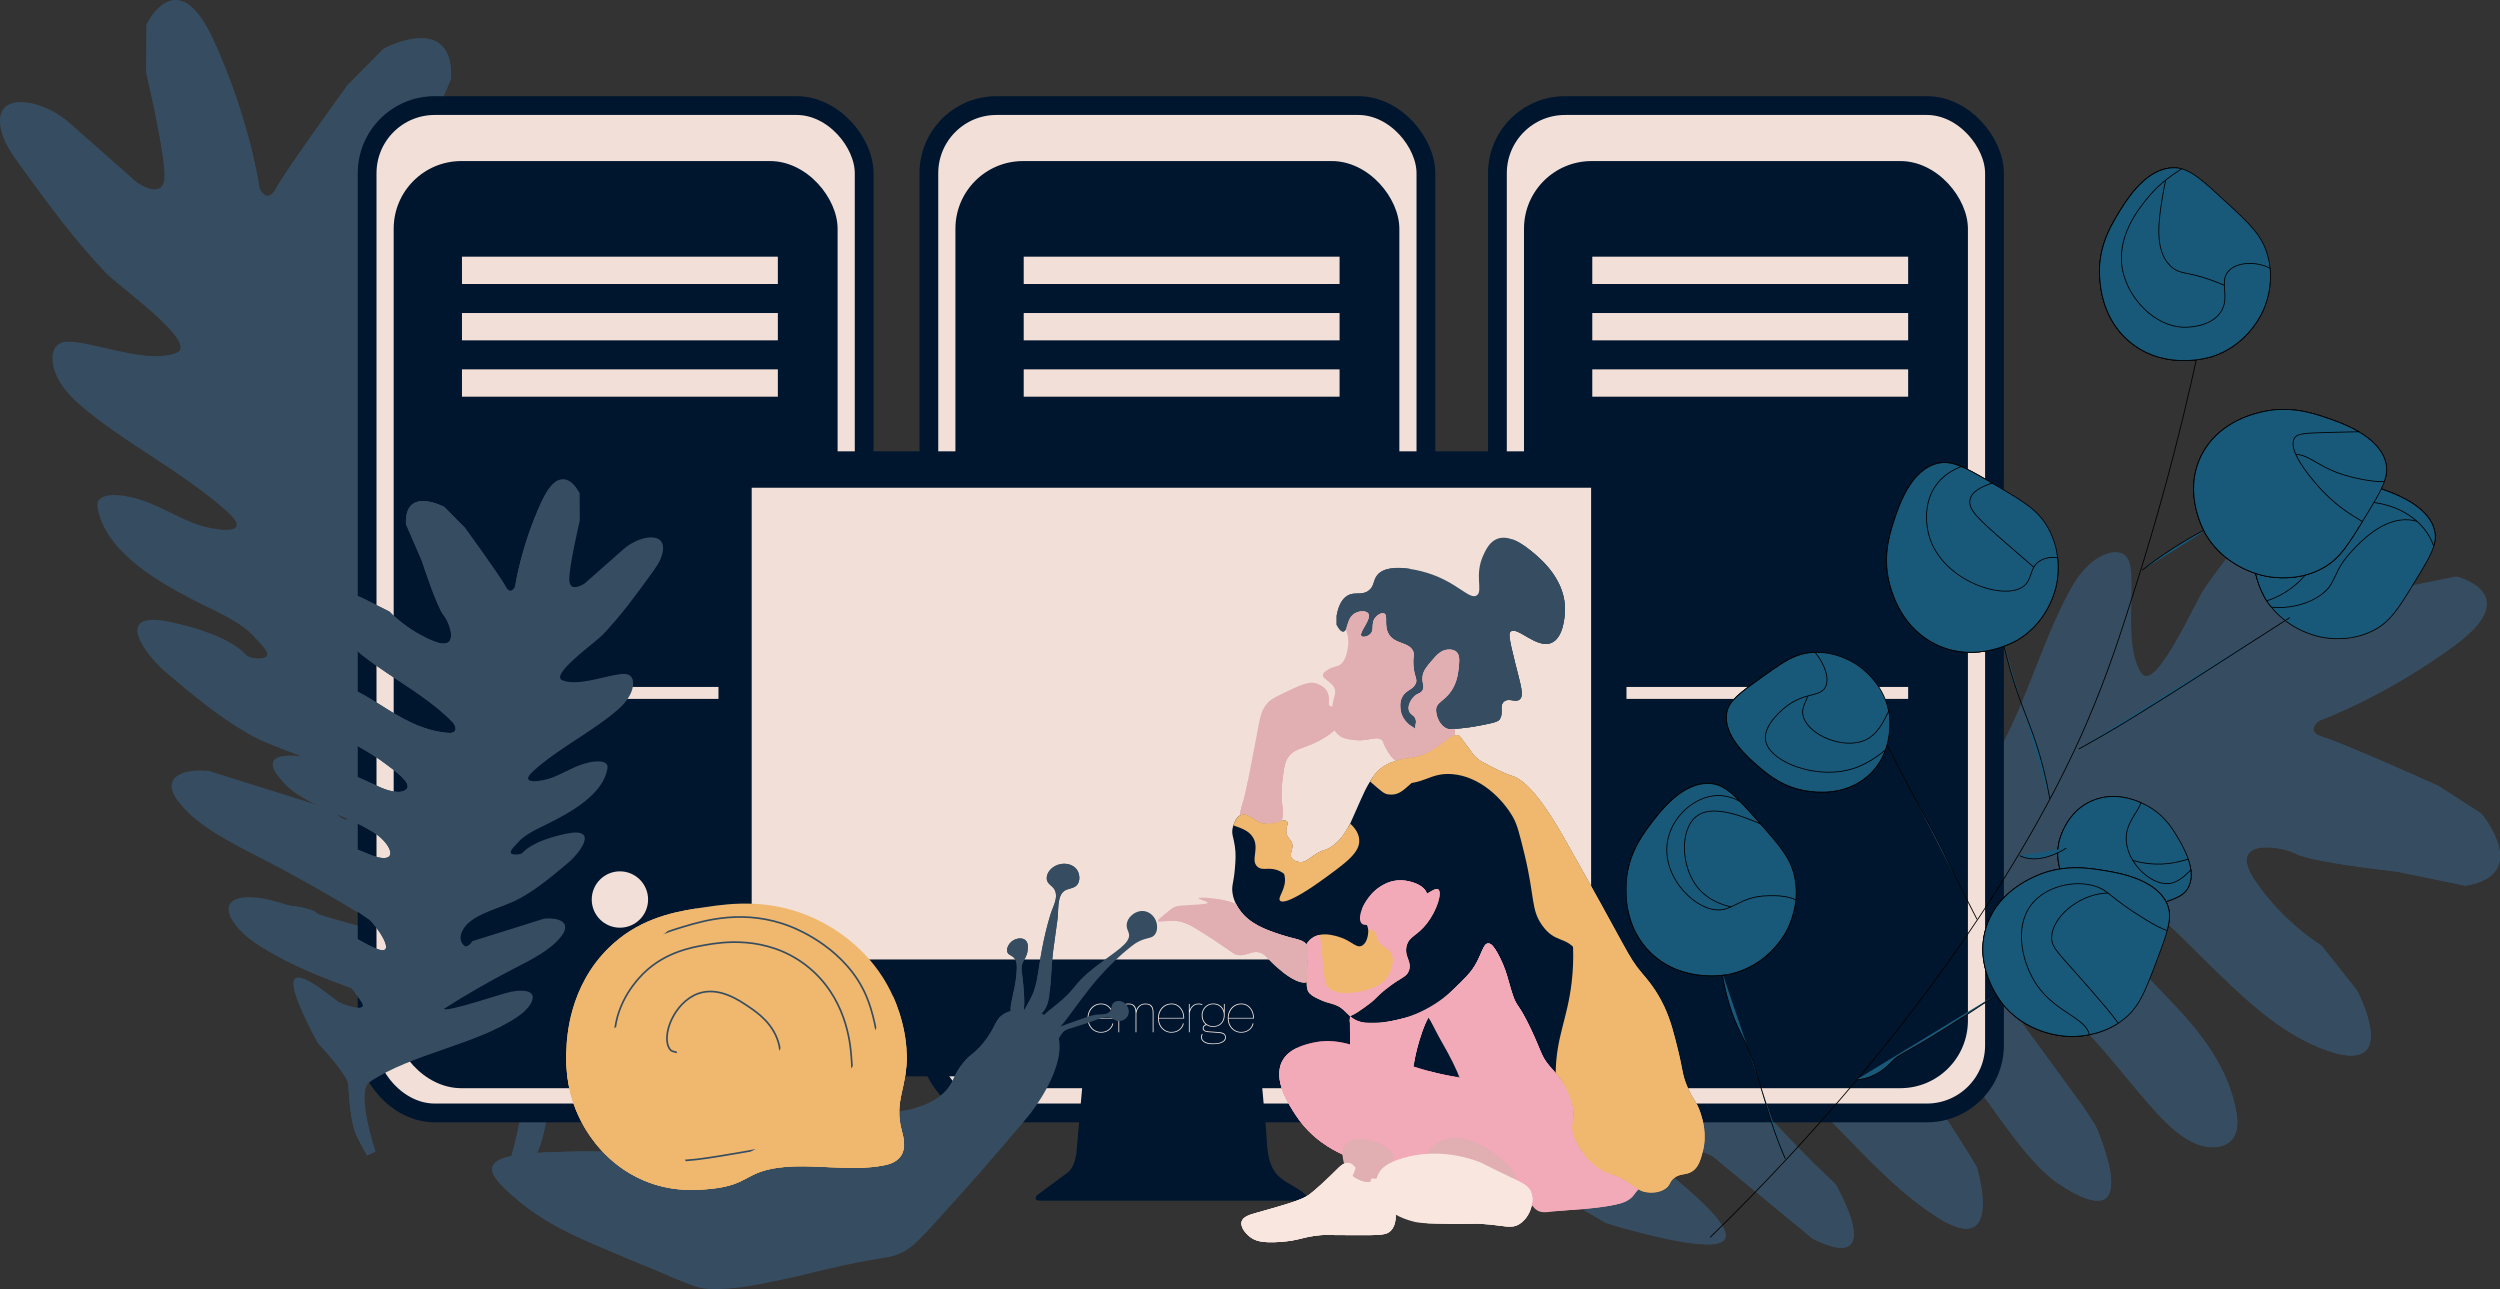
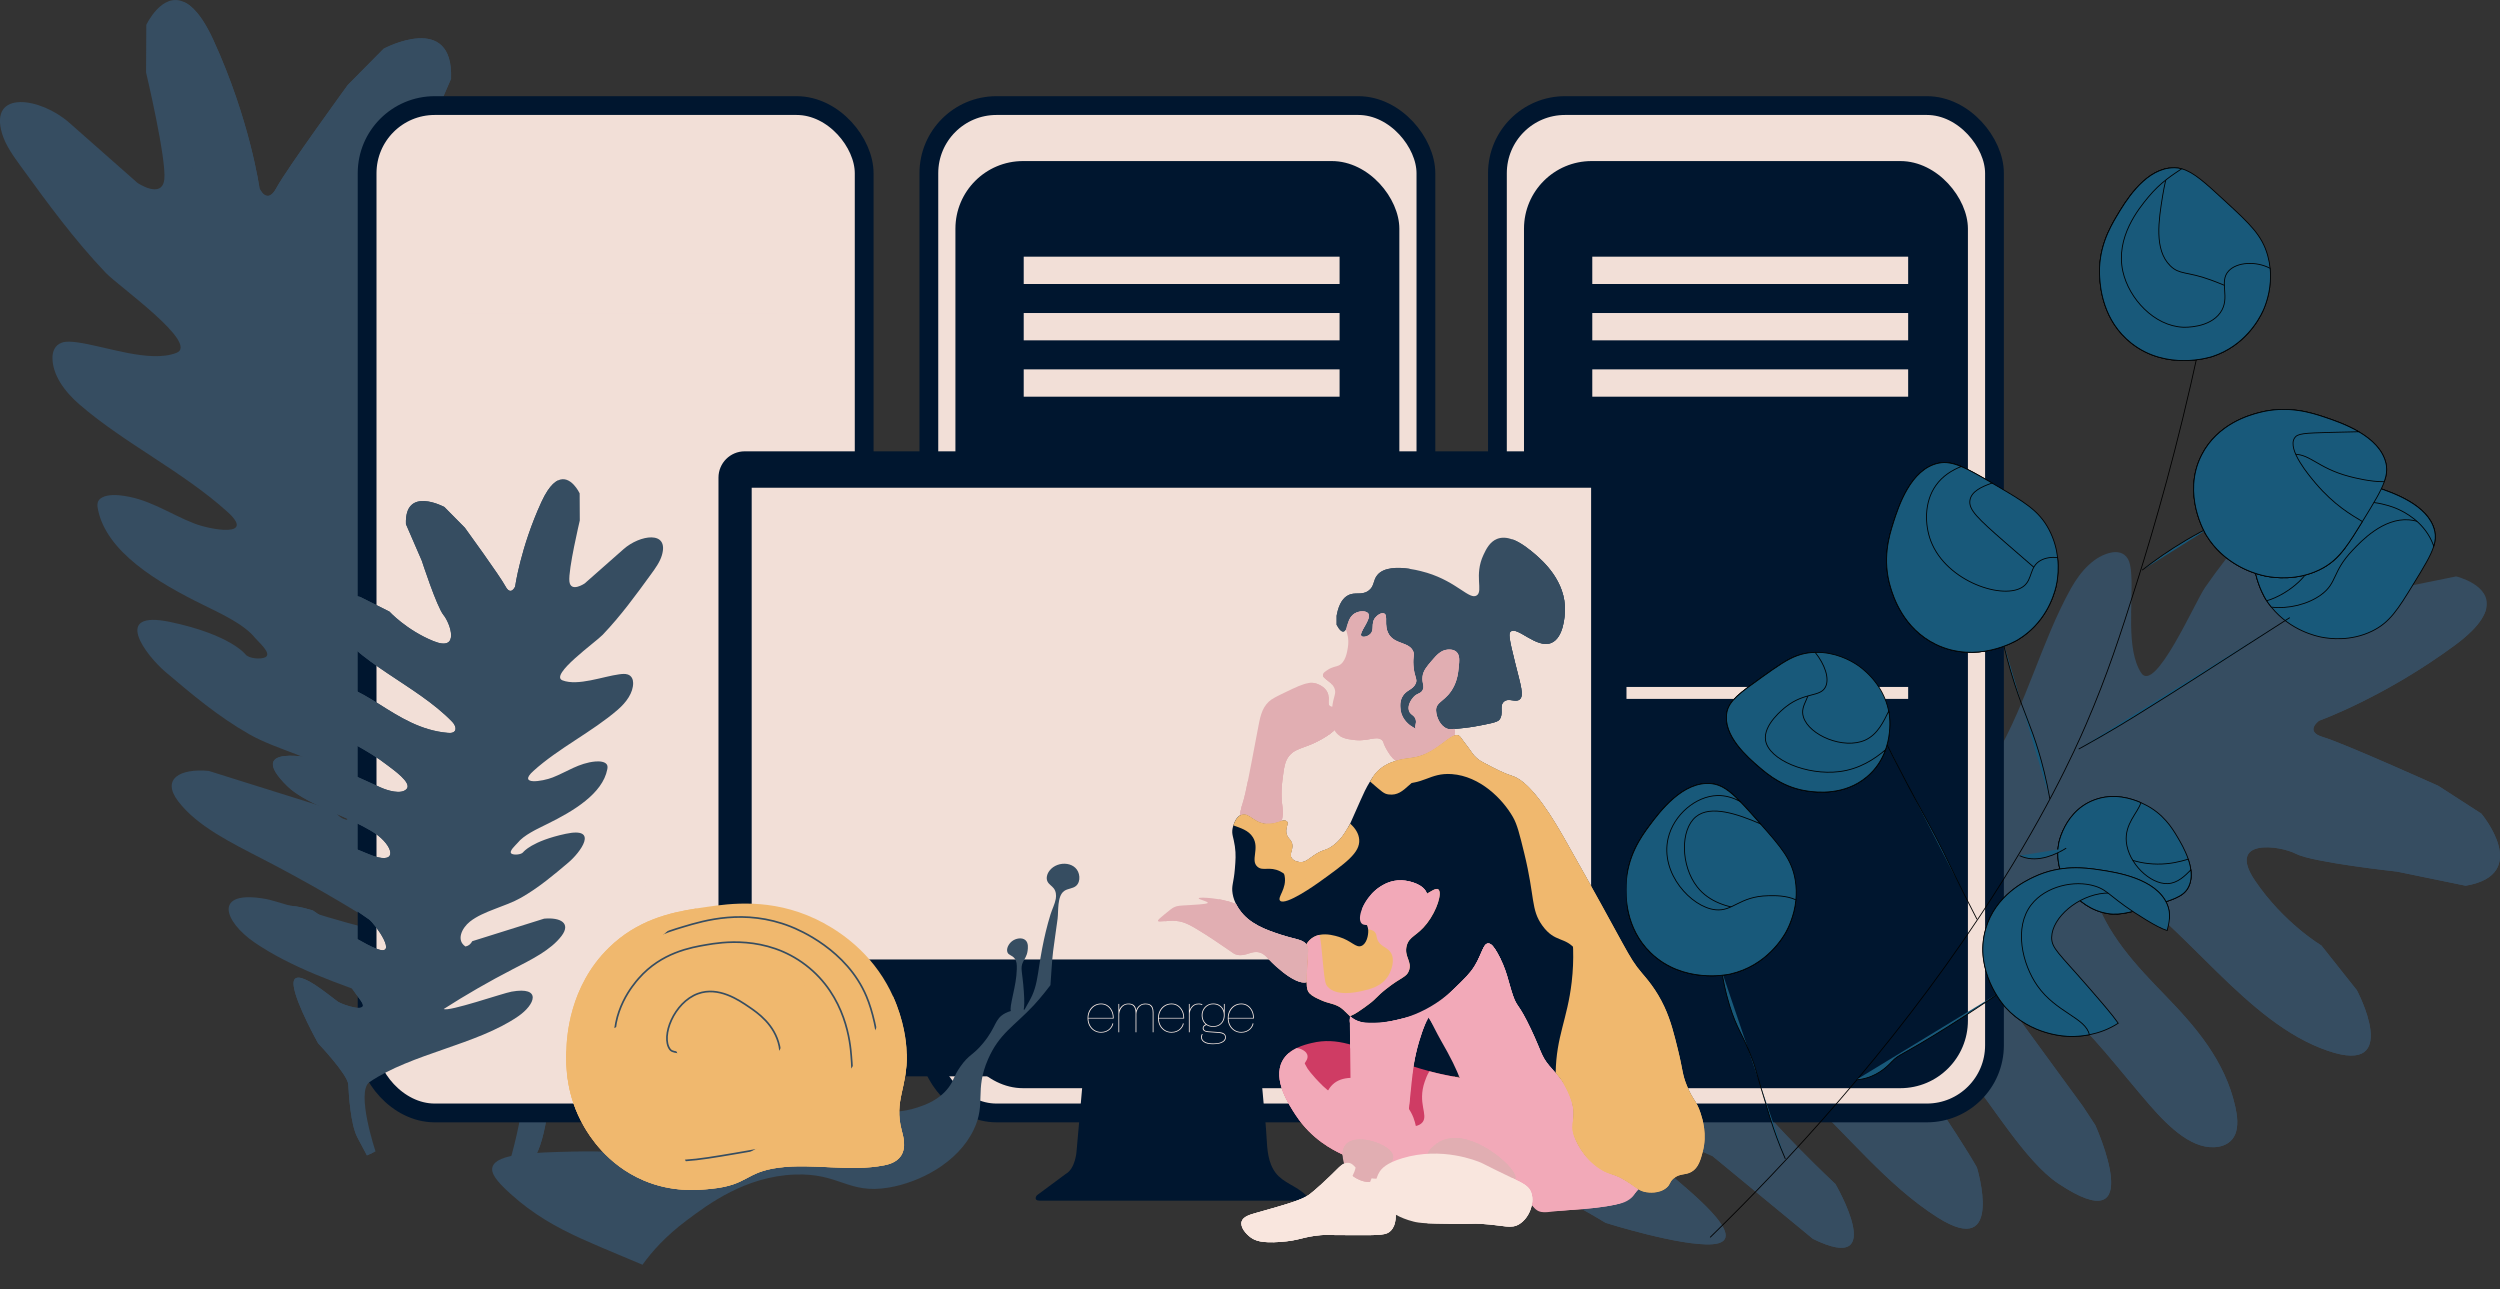
<svg xmlns="http://www.w3.org/2000/svg" viewBox="0 0 1464.2 754.95">
  <rect x="0" y="0" width="1464.2" height="754.95" fill="#333333" stroke="none" />
  <defs>
    <style>.cls-1{isolation:isolate;}.cls-1,.cls-2,.cls-3,.cls-4{fill:none;}.cls-5{stroke:#00162f;stroke-width:11px;}.cls-5,.cls-6{fill:#f2dfd7;}.cls-5,.cls-7,.cls-2,.cls-8,.cls-4{stroke-miterlimit:10;}.cls-9,.cls-10{fill:#f9e6de;}.cls-11{fill:#00162f;}.cls-12,.cls-13{fill:#f2a9b8;}.cls-14{fill:#faebe4;}.cls-15,.cls-16{fill:#f0b86e;}.cls-17{fill:#cf3c64;}.cls-18,.cls-19{fill:#e1aeb2;}.cls-20,.cls-21{fill:#364d61;}.cls-21,.cls-19,.cls-13,.cls-16,.cls-10,.cls-8{mix-blend-mode:multiply;}.cls-7,.cls-8{fill:#18597a;}.cls-7,.cls-8,.cls-4{stroke:#000;stroke-width:.5px;}.cls-2{stroke:#364d61;}.cls-3{mix-blend-mode:screen;}</style>
  </defs>
  <g class="cls-1">
    <g id="Layer_2">
      <g id="Layer_2-2">
        <path class="cls-20" d="m313.99,676.44c-7.14,13.46-9.72,18.31-9.72,18.31l-6.07-2.79-.57-.26-2.19-1.02s20.48-61.57,6.12-71.31c-43.39-29.4-109.81-38.12-152.61-67.47-17.68-12.12-24.62-30.97,6.68-25.4,9.23,1.64,64.82,20.99,69.71,17.8-22.75-14.58-46.54-28.28-71.22-41.03-18.74-9.68-38.79-19.43-49.84-34.07-9.8-13,1.03-19.22,17.95-17.7l73.84,23.17c1.49,2.63,3.2,4.59,6.91,5.48,9.77-6.32,3.9-18.94-4.54-25.61-13.85-10.97-36.22-15.26-52.43-24.48-18.36-10.45-33.69-23.49-48.85-36.3-11.67-9.85-32.33-36.96,2.98-29.39,34.76,7.44,43.49,18.72,43.65,18.91,1.86,2.44,8.96,3.08,11.68,1.62,3.98-2.15-4.37-9.15-5.92-11.11-6.37-8.07-20.08-14.39-30.37-19.44-27.18-13.31-57.12-31.29-61.87-56.31-.32-1.67-.5-3.44.49-4.92,1.91-2.91,7.27-3.47,11.78-3.06,16.92,1.52,29.33,10.72,43.9,16.43,10.31,4.04,36.36,8.37,19.83-6.62-25.92-23.51-60.53-40.27-86.74-62.95-9.05-7.83-15.9-17.54-15.84-27.52.03-3.44,1.34-7.32,5.55-8.74,2.63-.87,5.77-.55,8.69-.18,16.64,2.19,42.59,12.27,58.31,6.22,13.9-5.36-34.05-39.25-41.24-46.81-18.84-19.78-34.3-41.07-49.68-62.24-4.54-6.24-9.11-12.59-11.15-19.42-7.7-25.88,22.61-21.17,39.41-6.31l39.89,35.19s14.35,9.73,15.72-2.04c1.37-11.78-10.68-62.64-10.68-62.64l.14-27.86s9.12-19.53,22.19-13.34c3.37,1.6,7.02,4.91,10.84,10.7,2.02,3.08,4.11,6.87,6.22,11.47,21.49,46.85,27.05,86.95,27.05,86.95,0,0,4.4,10.11,9.96-.37,5.55-10.46,41.69-60.15,41.69-60.15l21.06-21.3s40.98-22.01,39.46,17.61l-16.29,37.61s-15.45,47.47-22.29,55.79c-6.84,8.31-17.43,38.12,10.36,26.79,27.81-11.33,45.19-30.29,45.19-30.29l29.94-15.02s54.83-15.94,31.3,23.78c-26.05,43.98-88.72,66.04-125.82,104.58-3.28,3.41-5.51,9.35-.02,11.03,1.48.45,3.12.37,4.69.24,27.66-2.33,49.6-16.34,70.27-29.38,20.67-13.02,44.01-26.29,71.98-26.59,5.5-.07,11.5.54,15.61,3.37,3.98,2.75,5.24,6.99,5.12,10.89-.42,14.68-16.4,25.8-31.99,34.54-23.47,13.12-49,24.78-69.28,40.61-5.25,4.1-25.03,17.65-19.6,24.05,5.5,6.49,20.68,1.39,26.82-1.4l54.61-24.72,12.34-4.85s74.72-16.66,28.93,28.25c-16.62,16.3-54.51,28.9-76.98,40.85-5.7,3.03-11.45,6.09-16.24,9.87-16.94,13.33-19.75,31.35,9.82,19.03,50.14-20.89,64.57-25.09,64.57-25.09,0,0,56.34-5,23.95,28.44-24.61,25.4-59.05,42.12-89.05,63.75-6.43,4.64-31.52,39.87-7.04,29.92,21.8-8.86,64.64-39.01,64.64-39.01,0,0,59.3-19.77,28.71,19.46l-59.45,47.61s-18.44,25.56-18.46,25.61c-10.2,14.12,18.56,4.2,23.31,1.14,6.6-4.27,49.01-41.36,45.64-16.12-2.45,18.41-25.07,58.7-25.07,58.7,0,0-30.41,32-30.99,42.29-.57,10.27-2.3,41.13-9.44,54.57Z" />
        <path class="cls-21" d="m313.99,676.44c-7.14,13.46-9.72,18.31-9.72,18.31l-6.07-2.79-.57-.26c2.28-5.04,6.91-11.55,10.97-21.02,1.54-3.58,11.68-28,5.48-52.73-3.58-14.28-11.29-23.41-17.46-30.71-10.47-12.38-15.05-11.84-34.36-28.04-25.64-21.5-33.77-36.05-36.16-40.56-6.85-12.96-10.28-19.44-7.82-27.69,6.03-20.18,37.09-20.04,46.49-39.87,2.09-4.42,3.77-11.21-22.86-65.61-12.75-26.05-14.62-27.54-15.05-35.27-1.61-29.46,23.17-51.61,16.34-57.3-6.99-5.82-30.78,19.06-53.1,15.22-24.72-4.25-37.92-42.06-31.3-73.57,4.08-19.41,12.34-20.49,23.58-52.37,7.86-22.28,17.46-49.53,5.48-58.05-12.94-9.2-36.35,13.95-57.31,7.25-5.56-1.77-22.97-9.49-22.82-102.79.02-10,.05-19.1.16-27.37,3.37,1.6,7.02,4.91,10.84,10.7,2.02,3.08,4.11,6.87,6.22,11.47,21.49,46.85,27.05,86.95,27.05,86.95,0,0,4.4,10.11,9.96-.37,5.55-10.46,41.69-60.15,41.69-60.15l21.06-21.3s40.98-22.01,39.46,17.61l-16.29,37.61s-15.45,47.47-22.29,55.79c-6.84,8.31-17.43,38.12,10.36,26.79,27.81-11.33,45.19-30.29,45.19-30.29l29.94-15.02s54.83-15.94,31.3,23.78c-26.05,43.98-88.72,66.04-125.82,104.58-3.28,3.41-5.51,9.35-.02,11.03,1.48.45,3.12.37,4.69.24,27.66-2.33,49.6-16.34,70.27-29.38,20.67-13.02,44.01-26.29,71.98-26.59,5.5-.07,11.5.54,15.61,3.37,3.98,2.75,5.24,6.99,5.12,10.89-.42,14.68-16.4,25.8-31.99,34.54-23.47,13.12-49,24.78-69.28,40.61-5.25,4.1-25.03,17.65-19.6,24.05,5.5,6.49,20.68,1.39,26.82-1.4l54.61-24.72,12.34-4.85s74.72-16.66,28.93,28.25c-16.62,16.3-54.51,28.9-76.98,40.85-5.7,3.03-11.45,6.09-16.24,9.87-16.94,13.33-19.75,31.35,9.82,19.03,50.14-20.89,64.57-25.09,64.57-25.09,0,0,56.34-5,23.95,28.44-24.61,25.4-59.05,42.12-89.05,63.75-6.43,4.64-31.52,39.87-7.04,29.92,21.8-8.86,64.64-39.01,64.64-39.01,0,0,59.3-19.77,28.71,19.46l-59.45,47.61s-18.44,25.56-18.46,25.61c-10.2,14.12,18.56,4.2,23.31,1.14,6.6-4.27,49.01-41.36,45.64-16.12-2.45,18.41-25.07,58.7-25.07,58.7,0,0-30.41,32-30.99,42.29-.57,10.27-2.3,41.13-9.44,54.57Z" />
        <path class="cls-20" d="m837.29,696.42c-14.63-4.24-19.91-5.77-19.91-5.77l1.49-6.52.14-.61.55-2.35s64.46,7.46,71.06-8.59c19.91-48.48,14.85-115.29,34.83-163.18,8.25-19.79,25.28-30.43,26.23,1.35.29,9.37-7.29,67.74-3.17,71.87,9.61-25.25,18.16-51.34,25.6-78.11,5.64-20.32,11.09-41.94,23.16-55.76,10.72-12.25,19.02-2.93,21,13.95l-7.57,77.02c-2.27,1.99-3.84,4.08-3.95,7.89,8.19,8.27,19.33-.05,24.14-9.68,7.91-15.8,7.52-38.58,13.24-56.33,6.47-20.11,16.11-37.79,25.54-55.24,7.25-13.44,29.56-39.2,29.37-3.1-.17,35.54-9.43,46.4-9.59,46.6-2.01,2.32-1.18,9.4.8,11.76,2.92,3.46,8.07-6.15,9.67-8.07,6.59-7.88,9.98-22.6,12.81-33.71,7.47-29.33,18.95-62.31,42.46-72.08,1.57-.66,3.26-1.19,4.92-.53,3.24,1.27,4.88,6.41,5.41,10.91,1.97,16.87-4.49,30.9-7.1,46.33-1.85,10.91-.75,37.3,10.54,18.06,17.71-30.18,27.03-67.48,43.88-97.78,5.82-10.46,13.92-19.15,23.7-21.13,3.38-.68,7.44-.19,9.69,3.65,1.39,2.4,1.72,5.53,1.96,8.47,1.26,16.73-3.3,44.2,5.84,58.35,8.09,12.51,31.46-41.36,37.38-49.94,15.5-22.49,33.18-41.97,50.77-61.36,5.18-5.72,10.46-11.5,16.73-14.88,23.76-12.83,25.35,17.8,14.24,37.29l-26.28,46.25s-6.59,16.04,5.21,14.97c11.81-1.07,59.13-23.26,59.13-23.26l27.3-5.56s20.98,4.93,17.6,19c-.88,3.63-3.37,7.87-8.26,12.8-2.6,2.61-5.88,5.43-9.96,8.44-41.47,30.62-79.58,44.26-79.58,44.26,0,0-8.99,6.37,2.4,9.67,11.38,3.3,67.41,28.51,67.41,28.51l25.15,16.25s29.92,35.61-9.17,42.23l-40.15-8.26s-49.63-5.41-59.17-10.41c-9.53-5-40.88-9.27-24.1,15.62,16.78,24.9,38.89,38.04,38.89,38.04l20.82,26.23s26.81,50.41-16.87,35.51c-48.38-16.5-82.79-73.33-128.1-101.77-4.01-2.52-10.28-3.48-10.8,2.24-.14,1.54.28,3.13.73,4.64,7.94,26.6,26.14,45.21,43.13,62.77,16.98,17.57,34.74,37.7,40.75,65.02,1.19,5.37,1.82,11.37-.11,15.97-1.88,4.46-5.78,6.56-9.61,7.24-14.45,2.59-28.61-10.77-40.35-24.25-17.64-20.29-34.28-42.9-53.92-59.51-5.09-4.3-22.39-20.89-27.55-14.27-5.23,6.71,2.87,20.52,6.86,25.96l35.36,48.4,7.28,11.09s31.59,69.73-21.74,34.1c-19.36-12.93-39.44-47.45-55.73-66.99-4.13-4.96-8.3-9.96-12.99-13.88-16.52-13.85-34.73-12.92-16.62,13.51,30.7,44.81,37.76,58.08,37.76,58.08,0,0,16.41,54.13-22.94,29.26-29.9-18.9-53.3-49.19-80.61-74.12-5.85-5.34-45.47-22.7-30.73-.78,13.13,19.52,51.41,55.3,51.41,55.3,0,0,31.48,54-13.18,32.09l-58.76-48.45s-28.79-12.82-28.84-12.83c-15.91-7.09-.32,19.03,3.65,23.05,5.52,5.59,50.51,39.51,25.12,41.38-18.52,1.36-62.59-12.53-62.59-12.53,0,0-37.55-23.22-47.73-21.68-10.17,1.54-40.73,6.16-55.35,1.92Z" />
        <path class="cls-21" d="m837.29,696.42c-14.63-4.24-19.91-5.77-19.91-5.77l1.49-6.52.14-.61c5.4,1.2,12.72,4.4,22.82,6.44,3.82.77,29.8,5.71,52.74-5.42,13.25-6.42,20.61-15.84,26.49-23.38,9.98-12.78,8.51-17.15,20.42-39.37,15.8-29.49,28.39-40.43,32.31-43.69,11.29-9.36,16.93-14.04,25.5-13.31,20.99,1.77,27.2,32.21,48.53,37.35,4.75,1.14,11.74,1.4,59.55-35.8,22.89-17.81,23.96-19.94,31.44-21.94,28.51-7.6,55.26,12.13,59.43,4.28,4.27-8.03-24.95-26.24-25.76-48.87-.9-25.06,33.41-45.72,65.61-45.68,19.84.03,22.58,7.89,56.08,12.37,23.41,3.13,52.06,6.96,57.94-6.5,6.36-14.55-21.09-32.72-18.82-54.62.6-5.8,4.59-24.43,95.95-43.37,9.79-2.03,18.7-3.86,26.83-5.44-.88,3.63-3.37,7.87-8.26,12.8-2.6,2.61-5.88,5.43-9.96,8.44-41.47,30.62-79.58,44.26-79.58,44.26,0,0-8.99,6.37,2.4,9.67,11.38,3.3,67.41,28.51,67.41,28.51l25.15,16.25s29.92,35.61-9.17,42.23l-40.15-8.26s-49.63-5.41-59.17-10.41c-9.53-5-40.88-9.27-24.1,15.62,16.78,24.9,38.89,38.04,38.89,38.04l20.82,26.23s26.81,50.41-16.87,35.51c-48.38-16.5-82.79-73.33-128.1-101.77-4.01-2.52-10.28-3.48-10.8,2.24-.14,1.54.28,3.13.73,4.64,7.94,26.6,26.14,45.21,43.13,62.77,16.98,17.57,34.74,37.7,40.75,65.02,1.19,5.37,1.82,11.37-.11,15.97-1.88,4.46-5.78,6.56-9.61,7.24-14.45,2.59-28.61-10.77-40.35-24.25-17.64-20.29-34.28-42.9-53.92-59.51-5.09-4.3-22.39-20.89-27.55-14.27-5.23,6.71,2.87,20.52,6.86,25.96l35.36,48.4,7.28,11.09s31.59,69.73-21.74,34.1c-19.36-12.93-39.44-47.45-55.73-66.99-4.13-4.96-8.3-9.96-12.99-13.88-16.52-13.85-34.73-12.92-16.62,13.51,30.7,44.81,37.76,58.08,37.76,58.08,0,0,16.41,54.13-22.94,29.26-29.9-18.9-53.3-49.19-80.61-74.12-5.85-5.34-45.47-22.7-30.73-.78,13.13,19.52,51.41,55.3,51.41,55.3,0,0,31.48,54-13.18,32.09l-58.76-48.45s-28.79-12.82-28.84-12.83c-15.91-7.09-.32,19.03,3.65,23.05,5.52,5.59,50.51,39.51,25.12,41.38-18.52,1.36-62.59-12.53-62.59-12.53,0,0-37.55-23.22-47.73-21.68-10.17,1.54-40.73,6.16-55.35,1.92Z" />
        <rect class="cls-5" x="215.01" y="61.83" width="291.12" height="590" rx="39.61" ry="39.61" />
-         <rect class="cls-11" x="230.57" y="94.33" width="260" height="543" rx="39.61" ry="39.61" />
        <rect class="cls-6" x="270.57" y="150.33" width="185" height="16" />
        <rect class="cls-6" x="270.57" y="183.33" width="185" height="16" />
        <rect class="cls-6" x="270.57" y="216.33" width="185" height="16" />
        <rect class="cls-6" x="270.57" y="402.33" width="185" height="7" />
        <circle class="cls-6" cx="363.07" cy="526.83" r="16.5" />
        <rect class="cls-5" x="544.01" y="61.83" width="291.12" height="590" rx="39.61" ry="39.61" />
        <rect class="cls-11" x="559.57" y="94.33" width="260" height="543" rx="39.61" ry="39.61" />
        <rect class="cls-6" x="599.57" y="150.33" width="185" height="16" />
        <rect class="cls-6" x="599.57" y="183.33" width="185" height="16" />
        <rect class="cls-6" x="599.57" y="216.33" width="185" height="16" />
        <rect class="cls-6" x="599.57" y="402.33" width="185" height="7" />
        <circle class="cls-6" cx="692.07" cy="526.83" r="16.5" />
        <rect class="cls-5" x="877.01" y="61.83" width="291.12" height="590" rx="39.61" ry="39.61" />
        <rect class="cls-11" x="892.57" y="94.33" width="260" height="543" rx="39.61" ry="39.61" />
        <rect class="cls-6" x="932.57" y="150.33" width="185" height="16" />
        <rect class="cls-6" x="932.57" y="183.33" width="185" height="16" />
        <rect class="cls-6" x="932.57" y="216.33" width="185" height="16" />
        <rect class="cls-6" x="932.57" y="402.33" width="185" height="7" />
        <circle class="cls-6" cx="1025.07" cy="526.83" r="16.5" />
        <path class="cls-7" d="m1205.71,494.14c-2.67,15,5.92,26.19,7.27,27.9,2.21,2.8,8.31,9.62,18.38,12.35,8.47,2.3,14.95.39,27.85-3.42,12.81-3.77,19.19-5.65,22.14-10.73,1.9-3.27,2.27-6.99,1.77-10.74-.25-2.11-.8-4.24-1.5-6.29-1.8-5.36-4.68-10.21-6.42-13.14-2.96-4.99-8.21-13.64-19.19-18.97-.51-.25-1.24-.6-2.13-.99-5.08-2.26-15.83-6-27.47-1.55-10.18,3.87-15.5,11.88-18.19,17.92-1.83,4.05-2.44,7.21-2.52,7.65Z" />
        <path class="cls-8" d="m1205.71,494.14c-2.67,15,5.92,26.19,7.27,27.9,2.21,2.8,8.31,9.62,18.38,12.35,8.47,2.3,14.95.39,27.85-3.42,12.81-3.77,19.19-5.65,22.14-10.73,2.97-5.12,2.21-11.35.27-17.03-4.59,1.35-10.44,2.95-18.14,2.87-28.08-.24-40.48-22.36-55.25-19.6-1.83,4.05-2.44,7.21-2.52,7.65Z" />
        <path class="cls-8" d="m1205.71,494.14c-2.67,15,5.92,26.19,7.27,27.9,2.21,2.8,8.31,9.62,18.38,12.35,8.47,2.3,14.95.39,27.85-3.42,12.81-3.77,19.19-5.65,22.14-10.73,1.9-3.27,2.27-6.99,1.77-10.74-3.29,3.3-7.59,7.77-13.57,8.02-10.32.41-23.01-11.97-24.2-24.44-1.01-10.58,6.64-16.91,8.54-22.97-5.08-2.26-15.83-6-27.47-1.55-10.18,3.87-15.5,11.88-18.19,17.92-1.83,4.05-2.44,7.21-2.52,7.65Z" />
        <path class="cls-7" d="m1326.97,350.93c.19.31.39.63.59.92.87,1.34,1.78,2.58,2.73,3.73,11.12,13.81,26.74,17.08,29.36,17.59,4.76.92,17.05,2.57,29.54-3.5,10.53-5.09,15.22-12.78,24.57-28.04,5.91-9.64,9.93-16.21,11.64-21.7.97-3.15,1.18-5.97.57-8.8-.04-.17-.09-.36-.14-.54-3.72-15-24.61-22.03-33.52-25.07-7.5-2.52-20.62-6.76-36.4-2.59-5,1.33-22.89,6.07-31.73,23.47-10.96,21.6,1.96,43.18,2.79,44.52Z" />
        <path class="cls-8" d="m1326.97,350.93c1.03,1.68,2.16,3.24,3.32,4.65,10.15,1.17,21.57-1.66,29.22-7.3,9.46-6.98,6.22-13.17,18.27-25.93,5.24-5.54,18.01-19.04,33.06-17.89,6.36.48,11.19,3.43,14.99,6.13-3.72-15-24.61-22.03-33.52-25.07-7.5-2.52-20.62-6.76-36.4-2.59-5,1.33-22.89,6.07-31.73,23.47-10.96,21.6,1.96,43.18,2.79,44.52Z" />
        <path class="cls-8" d="m1326.97,350.93c.19.31.39.63.59.92,6.37-1.8,13.57-6.12,18.71-10.96,16.68-15.7,8.75-34.01,23.74-43.11,13.16-8,30.99-1,32.85-.25,2.72,1.1,12.7,5.32,19.04,15.16,1.85,2.88,2.82,5.32,3.5,7.23.97-3.15,1.18-5.97.57-8.8-.04-.17-.09-.36-.14-.54-3.72-15-24.61-22.03-33.52-25.07-7.5-2.52-20.62-6.76-36.4-2.59-5,1.33-22.89,6.07-31.73,23.47-10.96,21.6,1.96,43.18,2.79,44.52Z" />
        <path class="cls-7" d="m1229.79,162.98c.4,5.41,1.82,24.79,18.47,37.97,20.65,16.34,46.05,8.32,47.64,7.79,18.65-6.22,26.97-21.3,29.41-26.54.32-.66.53-1.16.66-1.47,1.58-3.81,4.7-12.67,3.59-23.58-.23-2.37-.68-4.84-1.38-7.39-3.29-11.94-10.47-18.59-24.74-31.76-11.83-10.92-18.72-17.3-25.68-19.15-1.37-.38-2.74-.58-4.15-.59-1.12-.01-2.23.07-3.31.21-15.14,2.16-25.79,20.1-30.49,28-4.18,7.04-11.29,19.41-10.03,36.52Z" />
        <path class="cls-7" d="m1108.91,306.19c-2.49,7.81-6.63,21.46-1.59,37.95,1.61,5.22,7.33,23.9,26.43,33.22,23.72,11.55,46.6-1.78,48.02-2.63,15.64-9.46,20.8-24.54,22.39-31.1.32-1.35.49-2.32.58-2.84.46-2.76,1.1-7.95.35-14.26-.59-5.04-2.04-10.76-5.13-16.55-5.85-11.01-14.32-15.96-31.12-25.8-.73-.43-1.44-.84-2.14-1.26-7.49-4.38-13.23-7.67-18.07-9.68-5.03-2.08-9.1-2.81-13.18-1.96-16.49,3.4-23.54,25.52-26.54,34.9Z" />
        <path class="cls-7" d="m1011.41,417.27c-2.53,13.55,12.46,26.43,18.82,31.89,5.29,4.55,14.61,12.35,29.03,14.22,4.57.59,20.9,2.71,34.14-8.44,5.6-4.71,8.93-10.34,10.87-15.77,3.77-10.51,2.34-20.24,2.19-21.16-.07-.51-.17-1.01-.27-1.5-3.43-17.05-16.75-26-18.89-27.37-3.47-2.25-12.46-7.38-24.18-7.07-.44,0-.86.02-1.3.05-3.32.2-6.26.82-9.14,1.87-6.11,2.21-11.93,6.38-20.72,12.64-12.84,9.16-19.25,13.74-20.55,20.62Z" />
-         <path class="cls-7" d="m1163,544.06c-7.14,24.59,10.45,44.67,11.58,45.91,14.88,16.43,35.08,17.02,38.19,17.06,2.3.02,6.22-.08,10.92-.99,5.09-1.02,11.1-2.97,16.92-6.78.71-.46,1.4-.95,2.09-1.45,9.9-7.3,13.27-16.19,19.99-33.87,2.97-7.82,5.26-13.9,6.61-18.93.67-2.53,1.11-4.8,1.28-6.88.24-3.05-.13-5.74-1.22-8.32-6.48-15.39-29.91-18.87-39.85-20.36-8.26-1.24-22.68-3.18-38.22,4.16-4.93,2.32-22.54,10.63-28.28,30.44Z" />
+         <path class="cls-7" d="m1163,544.06Z" />
        <path class="cls-7" d="m952.39,518.68c-.16,5.39-.72,24.7,14.44,39.36,18.82,18.21,44.86,12.8,46.49,12.43,21.55-4.87,31.28-22.06,32.74-24.72.74-1.37,1.79-3.44,2.77-6.11,1.28-3.37,2.52-7.67,2.99-12.63.35-3.57.29-7.52-.4-11.67-2-11.85-8.19-19.07-20.41-32.87-.28-.32-.59-.66-.89-1-4.34-4.91-7.95-8.97-11.15-12.23-6.16-6.28-10.83-9.61-16.44-10.23-16.76-1.92-30.58,16.67-36.45,24.55-4.87,6.55-13.18,18.08-13.69,35.12Z" />
        <path class="cls-4" d="m1287.73,204.39c-12.26,56.96-25.64,103.42-36.29,137.05-9.64,30.45-17.07,53.68-29.78,83.09-6.18,14.31-24.53,55.35-62.03,111.95-52.93,79.88-113.65,144.95-158.05,188.22" />
        <path class="cls-7" d="m1296.76,307.49c-5.3,2.61-10.84,5.57-16.53,8.94-9.74,5.77-18.26,11.74-25.61,17.5" />
        <path class="cls-7" d="m1341.07,361.73c-5.75,3.68-14.42,9.23-24.98,16-27.15,17.42-33.68,21.69-44.96,28.79-18.08,11.38-27.53,17.29-39.33,24.09-5.92,3.41-10.88,6.18-14.35,8.1" />
        <path class="cls-7" d="m1172.8,374.57c1.31,5.83,3.57,15,7.14,26.07,5.48,17.01,9.38,23.92,14.11,39.66,1.9,6.32,4.44,15.74,6.5,27.57" />
        <path class="cls-7" d="m1210.13,496.76c-5.59,3.45-16.06,8.64-25.78,5.02-.51-.19-1.03-.41-1.54-.65" />
        <path class="cls-7" d="m1103.03,431.84c3.06,6.14,7.84,15.63,13.94,27.18,7.67,14.52,11.1,20.34,17.29,32.15,6.07,11.58,7.63,15.83,16.66,33.65,2.93,5.79,5.37,10.51,6.97,13.59" />
        <path class="cls-7" d="m1172.91,580.23c-13.71,9.41-25,16.66-32.79,21.55-27.38,17.18-27.61,15.31-32.15,20.04-1.65,1.72-6.66,7.23-14.99,9.6-2.43.69-4.52.94-5.9,1.04" />
        <path class="cls-7" d="m1008.48,569c.66,4.46,1.92,11.38,4.42,19.6,4.44,14.56,7.74,16.65,13.57,32.34,2.08,5.59.88,3.23,9.85,32.54.93,3.04,3.06,9.93,6.6,18.75,1.09,2.72,2.05,4.95,2.71,6.47" />
        <path class="cls-8" d="m1229.79,162.98c.4,5.41,1.82,24.79,18.47,37.97,20.65,16.34,46.05,8.32,47.64,7.79,18.65-6.22,26.97-21.3,29.41-26.54-6.14-9.24-24.94-16.18-30.45-18.21-13.89-5.13-18.3-2.92-23.77-8.31-9.56-9.42-6.77-26.77-4.49-40.9,1.01-6.24,2.32-11.65,3.7-16.32-15.14,2.16-25.79,20.1-30.49,28-4.18,7.04-11.29,19.41-10.03,36.52Z" />
        <path class="cls-8" d="m1229.79,162.98c.4,5.41,1.82,24.79,18.47,37.97,20.65,16.34,46.05,8.32,47.64,7.79,18.65-6.22,26.97-21.3,29.41-26.54.32-.66.53-1.16.66-1.47,1.58-3.81,4.7-12.67,3.59-23.58-8.25-4.35-19.39-3.69-24.26,1.52-6.01,6.42,1.35,15.69-4.93,24.5-6.38,8.96-20.56,8.53-21.79,8.48-16.9-.73-31.7-16.71-35.26-32.68-4.45-20,9.42-36.88,14.76-43.37,7.48-9.1,15.13-13.63,19.69-16.75-1.37-.38-2.74-.58-4.15-.59-1.12-.01-2.23.07-3.31.21-15.14,2.16-25.79,20.1-30.49,28-4.18,7.04-11.29,19.41-10.03,36.52Z" />
        <path class="cls-7" d="m1292.39,313.81c9.99,16.09,25.96,21.49,32.33,23.09,1.1.29,1.9.45,2.36.54,5.05.97,18.1,2.71,31.36-3.72,6.32-3.06,10.65-7.01,15.03-12.79,3.11-4.11,6.24-9.14,10.13-15.47.3-.49.6-.99.91-1.49,5.84-9.52,9.94-16.22,11.93-21.83,1.38-3.86,1.76-7.2,1.03-10.57-1.51-6.91-6.45-12.25-12.34-16.38-1.2-.83-2.42-1.59-3.67-2.32-7.18-4.22-14.99-6.86-19.71-8.45-7.96-2.68-21.89-7.19-38.64-2.75-5.33,1.41-24.3,6.43-33.69,24.91-11.61,22.92,2.09,45.82,2.98,47.24Z" />
        <path class="cls-8" d="m1292.39,313.81c11.7,18.84,31.6,23.03,34.68,23.62,5.05.97,18.1,2.71,31.36-3.72,6.32-3.06,10.65-7.01,15.03-12.79-3.24-3.2-7.01-6-9.82-8.12-21.59-16.14-40.7-10.86-44.08-20.47-3.1-8.78,8.96-24.35,21.99-26.12,10.95-1.49,14.93,7.78,34.56,12.88,2.66.68,12.24,3.17,20.31,3.03,1.38-3.86,1.76-7.2,1.03-10.57-3.57-16.3-26.13-23.92-35.72-27.15-7.96-2.68-21.89-7.19-38.64-2.75-5.33,1.41-24.3,6.43-33.69,24.91-11.61,22.92,2.09,45.82,2.98,47.24Z" />
        <path class="cls-8" d="m1292.39,313.81c9.99,16.09,25.96,21.49,32.33,23.09,1.1.29,1.9.45,2.36.54,5.05.97,18.1,2.71,31.36-3.72,6.32-3.06,10.65-7.01,15.03-12.79,3.11-4.11,6.24-9.14,10.13-15.47-6.61-4.01-16.45-9.55-27.35-22.38-3.72-4.4-16.73-19.71-12.4-26.53,1.7-2.68,5.38-2.91,21.42-3.32,6.84-.17,12.11-.29,16.18-.37-7.18-4.22-14.99-6.86-19.71-8.45-7.96-2.68-21.89-7.19-38.64-2.75-5.33,1.41-24.3,6.43-33.69,24.91-11.61,22.92,2.09,45.82,2.98,47.24Z" />
        <path class="cls-8" d="m1108.91,306.19c-2.49,7.81-6.63,21.46-1.59,37.95,1.61,5.22,7.33,23.9,26.43,33.22,23.72,11.55,46.6-1.78,48.02-2.63,15.64-9.46,20.8-24.54,22.39-31.1-4.98-4.59-13.91-12.07-29.91-26.07-15.99-13.99-21.43-19.09-20.48-24.64.89-5.15,6.8-7.84,12.94-10.01-15.27-8.92-23.23-13.31-31.25-11.64-16.49,3.4-23.54,25.52-26.54,34.9Z" />
        <path class="cls-8" d="m1108.91,306.19c-2.49,7.81-6.63,21.46-1.59,37.95,1.61,5.22,7.33,23.9,26.43,33.22,23.72,11.55,46.6-1.78,48.02-2.63,15.64-9.46,20.8-24.54,22.39-31.1.32-1.35.49-2.32.58-2.84.46-2.76,1.1-7.95.35-14.26-3.53-.34-7.11.16-9.9,1.69-6.73,3.69-4.61,11.08-10.09,15.22-11.07,8.39-45.08-2.53-54.24-26.55-3.63-9.54-3.95-22.73,2.85-32.47,4.02-5.76,9.67-9.09,14.91-11.19-5.03-2.08-9.1-2.81-13.18-1.96-16.49,3.4-23.54,25.52-26.54,34.9Z" />
        <path class="cls-8" d="m1163,544.06c-7.14,24.59,10.45,44.67,11.58,45.91,14.88,16.43,35.08,17.02,38.19,17.06,4.82.06,16.66-.47,27.84-7.76-3.55-5.07-9.69-12.16-18.24-21.99-16.49-18.98-20.87-21.95-20.75-28.3.24-11.67,15.43-24.58,30.98-25.86,15.66-1.28,28.64,9.47,37.97,15,.24-3.05-.13-5.74-1.22-8.32-6.48-15.39-29.91-18.87-39.85-20.36-8.26-1.24-22.68-3.18-38.22,4.16-4.93,2.32-22.54,10.63-28.28,30.44Z" />
        <path class="cls-8" d="m1163,544.06c-7.14,24.59,10.45,44.67,11.58,45.91,14.88,16.43,35.08,17.02,38.19,17.06,2.3.02,6.22-.08,10.92-.99-2.02-9.91-19.49-13.02-30.45-28.71-8.81-12.6-13.97-34.11-3.48-47.56,8.29-10.63,25.08-14.61,37.31-10.77,8.32,2.61,8.84,7.03,29.83,19.74,5.32,3.23,9.21,5.31,12.39,6.26.67-2.53,1.11-4.8,1.28-6.88.24-3.05-.13-5.74-1.22-8.32-6.48-15.39-29.91-18.87-39.85-20.36-8.26-1.24-22.68-3.18-38.22,4.16-4.93,2.32-22.54,10.63-28.28,30.44Z" />
        <path class="cls-8" d="m1011.41,417.27c-2.53,13.55,12.46,26.43,18.82,31.89,5.29,4.55,14.61,12.35,29.03,14.22,4.57.59,20.9,2.71,34.14-8.44,16.45-13.83,13.3-35.56,13.06-36.93-.07-.51-.17-1.01-.27-1.5-2.98,5.91-6.35,13.63-13.86,16.99-12.56,5.59-32.72-2.8-36.1-13.54-2.35-7.5,5.09-11.05,3.66-21.49-.72-5.18-3.35-10.34-7.2-14.47-6.11,2.21-11.93,6.38-20.72,12.64-12.84,9.16-19.25,13.74-20.55,20.62Z" />
        <path class="cls-8" d="m1011.41,417.27c-2.53,13.55,12.46,26.43,18.82,31.89,5.29,4.55,14.61,12.35,29.03,14.22,4.57.59,20.9,2.71,34.14-8.44,5.6-4.71,8.93-10.34,10.87-15.77-6.58,5.56-15.3,11.29-27.04,12.75-18.94,2.36-41.33-6.91-43.18-18.31-1.49-9.18,10.51-18.55,12-19.73,11.03-8.63,19.98-5.51,23.07-11.49,2.53-4.88-.28-13.15-6.01-20.31-.44,0-.86.02-1.3.05-3.32.2-6.26.82-9.14,1.87-6.11,2.21-11.93,6.38-20.72,12.64-12.84,9.16-19.25,13.74-20.55,20.62Z" />
        <path class="cls-8" d="m952.39,518.68c-.16,5.39-.72,24.7,14.44,39.36,18.82,18.21,44.86,12.8,46.49,12.43,21.55-4.87,31.28-22.06,32.74-24.72.74-1.37,1.79-3.44,2.77-6.11-11.94-9.28-40.61-2.05-54.8-20.19-9.75-12.48-9.98-33.52-.77-41.09,8.6-7.08,24.4-1.6,37.75,4.12-.28-.32-.59-.66-.89-1-12.72-14.33-19.06-21.5-27.59-22.46-16.76-1.92-30.58,16.67-36.45,24.55-4.87,6.55-13.18,18.08-13.69,35.12Z" />
        <path class="cls-8" d="m952.39,518.68c-.16,5.39-.72,24.7,14.44,39.36,18.82,18.21,44.86,12.8,46.49,12.43,21.55-4.87,31.28-22.06,32.74-24.72.74-1.37,1.79-3.44,2.77-6.11,1.28-3.37,2.52-7.67,2.99-12.63-5.84-2.62-12.28-2.48-16.33-2.39-16.8.37-20.53,9.32-30.78,8.22-14.19-1.51-32.53-21.36-27.72-41.89,3.27-13.88,16.32-24.67,28.8-25.01,4.8-.13,9.21,1.28,13.17,3.3-6.16-6.28-10.83-9.61-16.44-10.23-16.76-1.92-30.58,16.67-36.45,24.55-4.87,6.55-13.18,18.08-13.69,35.12Z" />
        <rect class="cls-6" x="430.52" y="275.45" width="517.88" height="300.78" />
        <path class="cls-11" d="m937.22,264.33h-501.04c-8.5,0-15.38,6.89-15.38,15.38v350.67h213.6l-3.89,43.95s-.63,10.05-6.28,13.19l-16.95,12.56s-2.51,3.14,1.88,3.14h151.95s6.28-.63,3.45-3.45c-5.14-5.14-12.88-6.92-17.4-12.8-4.56-5.94-4.97-13.79-5.37-20.97-.36-6.72-1.06-13.42-1.74-20.12-.08-.68-.8-9.64-1.43-15.48h213.98v-350.67c0-8.5-6.89-15.38-15.38-15.38Zm-5.34,297.61h-491.63v-276.27h491.63v276.27Z" />
        <g class="cls-3">
          <path class="cls-14" d="m637.3,596.57v-.44h14.67l-.2.03v-.25c0-1.31-.28-2.56-.85-3.74-.57-1.18-1.37-2.13-2.4-2.87-1.03-.73-2.26-1.1-3.67-1.1s-2.72.37-3.83,1.1c-1.12.73-1.99,1.72-2.63,2.95-.64,1.23-.95,2.59-.95,4.08s.32,2.89.97,4.11c.65,1.22,1.53,2.18,2.65,2.89,1.12.71,2.38,1.06,3.77,1.06,1.12,0,2.08-.18,2.9-.52s1.5-.79,2.04-1.33c.54-.54.96-1.09,1.25-1.66.29-.57.46-1.07.5-1.51h.49c-.04.51-.22,1.08-.54,1.7-.32.62-.77,1.22-1.36,1.79s-1.32,1.04-2.2,1.41-1.9.55-3.07.55c-1.49,0-2.83-.36-4.02-1.09-1.19-.72-2.13-1.72-2.82-3-.69-1.28-1.04-2.75-1.04-4.42s.35-3.14,1.04-4.43c.69-1.29,1.63-2.3,2.82-3.03,1.19-.73,2.53-1.1,4.03-1.1s2.82.38,3.92,1.15c1.1.77,1.96,1.78,2.57,3.04.61,1.26.91,2.63.91,4.11v.5h-14.95Z" />
          <path class="cls-14" d="m655.03,604.57v-16.6h.47v16.6h-.47Zm10.05,0v-11.24c0-.41-.03-.9-.1-1.47s-.23-1.14-.49-1.7c-.25-.56-.66-1.02-1.22-1.4-.56-.38-1.33-.56-2.31-.56-1.05,0-1.93.22-2.63.65-.7.43-1.26.97-1.68,1.63s-.71,1.32-.89,1.99c-.18.68-.27,1.26-.27,1.75l-.44-.14c0-1.08.23-2.11.69-3.07.46-.96,1.13-1.75,2.01-2.34.88-.6,1.95-.9,3.2-.9,1.15,0,2.05.22,2.72.66.67.44,1.15,1.07,1.44,1.88.29.82.44,1.81.44,2.96v11.3h-.47Zm10.04,0v-11.35c0-.36-.03-.83-.08-1.38-.05-.56-.2-1.11-.45-1.67-.25-.55-.66-1.02-1.24-1.4-.58-.38-1.39-.57-2.43-.57s-1.94.21-2.64.64c-.7.43-1.25.96-1.64,1.59-.4.63-.67,1.26-.84,1.88-.16.62-.24,1.13-.24,1.52l-.44-.08c0-.99.22-1.94.66-2.85.44-.91,1.09-1.66,1.95-2.25s1.92-.88,3.18-.88c1.04,0,1.91.18,2.6.55s1.22.93,1.56,1.68.52,1.7.52,2.85v11.73h-.47Z" />
          <path class="cls-14" d="m678.57,596.57v-.44h14.67l-.2.03v-.25c0-1.31-.28-2.56-.85-3.74-.57-1.18-1.37-2.13-2.4-2.87-1.03-.73-2.26-1.1-3.67-1.1s-2.72.37-3.83,1.1c-1.12.73-1.99,1.72-2.63,2.95-.64,1.23-.95,2.59-.95,4.08s.32,2.89.97,4.11c.65,1.22,1.53,2.18,2.65,2.89,1.12.71,2.38,1.06,3.77,1.06,1.12,0,2.08-.18,2.9-.52s1.5-.79,2.04-1.33c.54-.54.96-1.09,1.25-1.66s.46-1.07.5-1.51h.49c-.04.51-.22,1.08-.54,1.7-.32.62-.77,1.22-1.36,1.79-.59.57-1.32,1.04-2.2,1.41s-1.9.55-3.07.55c-1.49,0-2.83-.36-4.02-1.09-1.19-.72-2.13-1.72-2.82-3-.69-1.28-1.04-2.75-1.04-4.42s.35-3.14,1.04-4.43c.69-1.29,1.63-2.3,2.82-3.03,1.19-.73,2.53-1.1,4.03-1.1s2.82.38,3.92,1.15c1.1.77,1.96,1.78,2.57,3.04.61,1.26.91,2.63.91,4.11v.5h-14.95Z" />
          <path class="cls-14" d="m696.3,604.57v-16.6h.47v4.47h-.3c.07-.33.22-.76.45-1.27s.55-1.03.98-1.56c.43-.52.97-.96,1.63-1.31.66-.36,1.47-.53,2.42-.53.66,0,1.18.06,1.56.19.38.12.62.22.73.3l-.22.41c-.1-.07-.32-.17-.65-.28-.33-.11-.82-.17-1.48-.17-.9,0-1.67.19-2.31.58-.65.39-1.17.87-1.59,1.46s-.72,1.2-.91,1.83-.3,1.19-.3,1.68v10.82h-.47Z" />
          <path class="cls-14" d="m714.01,604.49c.77.05,1.46.19,2.06.42.6.23,1.07.56,1.41.99.34.43.52.98.52,1.65,0,.71-.25,1.37-.76,1.98-.51.61-1.31,1.1-2.42,1.47s-2.56.56-4.36.56c-2.44,0-4.22-.39-5.34-1.18-1.12-.79-1.68-1.75-1.68-2.88,0-.46.05-.85.16-1.16.1-.32.21-.57.33-.76l.45.11c-.1.17-.21.4-.3.71s-.15.66-.15,1.07c0,1.1.57,1.99,1.7,2.66,1.13.67,2.78,1,4.95,1,1.67,0,3.01-.17,4.03-.52,1.02-.35,1.76-.8,2.22-1.34s.7-1.11.7-1.7c0-.89-.35-1.52-1.04-1.92s-1.57-.62-2.62-.7l-6.35-.45c-.96-.07-1.72-.3-2.27-.69-.56-.39-.84-.91-.84-1.58,0-.43.11-.8.32-1.13.21-.32.47-.58.76-.78.29-.2.56-.32.8-.36l.45.33c-.33.07-.73.28-1.17.61-.45.33-.67.78-.67,1.33,0,.48.22.88.65,1.21.43.33,1.14.53,2.13.6l6.35.45Zm2.77-16.52h.49v6.69c0,1.24-.27,2.37-.8,3.4-.54,1.03-1.31,1.84-2.31,2.45-1.01.61-2.21.91-3.62.91s-2.68-.31-3.68-.94c-1.01-.63-1.77-1.45-2.28-2.49-.52-1.03-.77-2.16-.77-3.38s.28-2.37.85-3.41c.56-1.04,1.35-1.88,2.37-2.51,1.02-.63,2.21-.95,3.57-.95s2.46.26,3.36.78c.9.52,1.59,1.15,2.08,1.88.49.73.79,1.41.89,2.05l-.12-.13v-4.38Zm-6.25,13.02c1.33,0,2.47-.28,3.4-.85.93-.57,1.64-1.34,2.13-2.31.48-.97.73-2.06.73-3.27,0-1.15-.24-2.2-.73-3.17-.49-.96-1.2-1.74-2.13-2.32-.93-.58-2.05-.88-3.36-.88s-2.35.3-3.29.9-1.68,1.39-2.2,2.36c-.53.97-.79,2.03-.79,3.17s.24,2.23.73,3.2,1.2,1.73,2.13,2.31c.93.57,2.06.86,3.39.86Z" />
          <path class="cls-14" d="m719.42,596.57v-.44h14.67l-.2.03v-.25c0-1.31-.28-2.56-.85-3.74-.57-1.18-1.37-2.13-2.4-2.87-1.03-.73-2.26-1.1-3.67-1.1s-2.72.37-3.83,1.1c-1.12.73-1.99,1.72-2.63,2.95-.64,1.23-.95,2.59-.95,4.08s.32,2.89.97,4.11c.65,1.22,1.53,2.18,2.65,2.89,1.12.71,2.38,1.06,3.77,1.06,1.12,0,2.08-.18,2.9-.52.82-.35,1.5-.79,2.04-1.33.54-.54.96-1.09,1.25-1.66s.46-1.07.5-1.51h.49c-.04.51-.22,1.08-.54,1.7-.32.62-.77,1.22-1.36,1.79s-1.32,1.04-2.2,1.41-1.9.55-3.07.55c-1.49,0-2.83-.36-4.02-1.09s-2.13-1.72-2.82-3c-.69-1.28-1.04-2.75-1.04-4.42s.35-3.14,1.04-4.43,1.63-2.3,2.82-3.03c1.19-.73,2.53-1.1,4.03-1.1s2.82.38,3.92,1.15c1.1.77,1.96,1.78,2.57,3.04.61,1.26.91,2.63.91,4.11v.5h-14.95Z" />
        </g>
        <path class="cls-17" d="m864.91,636.02c-12.63-8.39-11.6-1.87-50.31-15.89-19.82-7.18-31.19-12.91-46.34-9.27-4.26,1.02-13.32,3.2-17.21,10.59-5.74,10.89,3.78,25.41,7.94,31.78,9.23,14.08,21.86,20.31,26.48,22.51,3.65,1.74,15.09,6.79,30.45,6.62,10.55-.12,16.4-.19,22.51-3.97,3.01-1.86,5.54-4.3,9.27-3.97,3.88.34,5.6,3.37,9.27,6.62,4.56,4.04,10.1,5.78,21.18,9.27,12.01,3.78,18.01,5.67,19.86,3.97,6.22-5.7-6.23-40.41-33.1-58.26Z" />
-         <path class="cls-12" d="m758.99,653.22c9.23,14.09,21.86,20.31,26.48,22.51,3.64,1.75,15.09,6.81,30.45,6.62,10.55-.12,16.4-.19,22.51-3.97,3.01-1.85,5.55-4.29,9.27-3.97,3.88.34,5.6,3.38,9.27,6.62,1.93,1.71,4.04,3.01,6.67,4.21,3.57,1.62,8.13,3.05,14.51,5.06,4.4,1.38,7.97,2.52,10.84,3.31h.01c4.99,1.38,7.82,1.73,9,.66,1.32-1.2,1.8-3.72,1.47-7.1-.65-6.98-4.71-17.65-11.84-28.16-5.68-8.42-13.32-16.75-22.73-23-5.61-3.73-8.54-4.5-13.45-5.47-3.35-.64-7.61-1.36-14.27-3.15-5.57-1.5-12.82-3.72-22.59-7.27-19.82-7.18-31.19-12.91-46.34-9.27-2.16.52-5.53,1.34-8.86,2.97-1.58.77-3.12,1.72-4.54,2.93-1.5,1.27-2.82,2.82-3.81,4.7-5.73,10.9,3.77,25.42,7.94,31.78Z" />
        <path class="cls-13" d="m758.99,653.22c9.23,14.09,21.86,20.31,26.48,22.51,3.64,1.75,15.09,6.81,30.45,6.62,10.55-.12,16.4-.19,22.51-3.97,3.01-1.85,5.55-4.29,9.27-3.97,3.88.34,5.6,3.38,9.27,6.62,4.55,4.04,10.1,5.79,21.18,9.27,4.4,1.38,7.97,2.52,10.84,3.31h.01c3.73-1.81,7.32-3.93,10.47-6.43-1.18-12.55-13.4-37.1-34.57-51.16-9.44-6.26-11.25-4.2-27.72-8.62-1.39,2.24-2.17,4.45-2.73,6.05-4.42,12.71,2.22,19.4-1.32,23.83-7.68,9.61-47.64-10.83-58.26-21.18-7-6.83-9.27-10.59-9.27-10.59-2.57-4.26-2.82-6.58-5.3-7.94-1.58-.87-3.51-1.06-5.45-.81-1.5,1.27-2.82,2.82-3.81,4.7-5.73,10.9,3.77,25.42,7.94,31.78Z" />
        <path class="cls-13" d="m758.99,653.22c9.23,14.09,21.86,20.31,26.48,22.51,3.64,1.75,15.09,6.81,30.45,6.62,10.55-.12,16.4-.19,22.51-3.97,3.01-1.85,5.55-4.29,9.27-3.97,3.88.34,5.6,3.38,9.27,6.62,1.93,1.71,4.04,3.01,6.67,4.21,10.75-6.47,20.73-15.48,24-26.23-5.68-8.42-13.32-16.75-22.73-23-5.61-3.73-8.54-4.5-13.45-5.47-.15,2.37-.08,4.75.21,6.87,1.22,8.95,6.26,12.8,3.97,17.21-1.69,3.27-4.93,2.01-11.92,6.62-6.78,4.46-8.06,8.49-10.59,7.94-3.3-.72-2.77-7.96-5.3-14.56-6.54-17.07-32.95-28.29-45.02-21.18-7,4.13-6.46,12.84-11.92,13.24-5.44.4-12.58-7.79-11.92-14.56.64-6.5,8.27-10.21,6.62-14.56-.57-1.48-1.89-2.22-2.65-2.65-1.05-.6-2.26-.94-3.56-1.09-1.58.77-3.12,1.72-4.54,2.93-1.5,1.27-2.82,2.82-3.81,4.7-5.73,10.9,3.77,25.42,7.94,31.78Z" />
        <path class="cls-9" d="m732.51,724.72c2.63,1.92,6.47,3.42,17.21,2.65,11.69-.82,13.03-3.02,23.83-3.97,1.91-.16,1.68-.08,18.54,0,16.77.09,19.98.01,22.51-2.65,3.38-3.55,3.02-9.04,2.65-14.56-.3-4.62-.75-11.29-5.3-14.56-.94-.68-1.8-1.02-2.63-1.18-1.85-.37-3.61.11-5.98-.33-.98-.17-2.05-.52-3.3-1.14-3.01-1.5-4.65-3.52-6.08-5.15-1.36-1.55-2.53-2.74-4.51-2.79-2.63-.07-4.58,1.95-6.62,3.97-.41.41-4.9,4.9-9.39,9-2.37,2.17-4.74,4.25-6.5,5.56-4.26,3.19-12.99,5.67-30.45,10.59-4.25,1.2-8.41,2.3-9.27,5.3-.93,3.27,2.5,7.24,5.3,9.27Z" />
        <path class="cls-18" d="m774.92,395.85c.41,1.36,2.48,2.38,4.29,4.06.41.38.82.79,1.18,1.26.2.25.4.52.57.81.2.3.37.62.52.95.01.01.01.04.03.05,1.46,3.35-.75,4.82-1.32,11.92-.37,4.57-.86,10.59,2.58,14.48.03.03.04.05.07.08.57.64,1.2,1.17,1.88,1.6,2.71,1.76,6.08,2.11,8.71,2.37.16.01.32.03.46.04,5.76.48,9.64-1.17,12.5-1.11.99.03,1.85.25,2.63.83.11.08.2.16.29.24,1.06.94.7,1.48,1.92,3.95.2.4.44.85.73,1.35,1.4,2.42,2.94,5.08,5.3,6.62.12.08.25.16.37.23,5.73-1.83,8.96-1.18,14.19-2.87.26-.08.53-.17.79-.28.64-.21,1.26-.46,1.87-.73,7.49-3.22,12.72-8.86,16.55-10.61.21-.11.42-.2.64-.26,0-.01.01-.03.01-.04.03-.07.04-.12.05-.19.45-1.39.37-2.53.09-3.68-2.74.23-3.39.15-4.12-.11-4.02-1.36-6.42-6.55-6.62-10.59-.26-5.59,6.26-5.43,10.59-14.56,1.95-4.1,2.32-7.48,2.65-10.59.44-4.08.75-7.36-1.32-9.27-.75-.69-1.64-1.05-2.49-1.22-1.2-.26-2.33-.16-2.81-.11-1.87.17-3.42.94-4.83,2.04-1.56,1.22-2.95,2.85-4.44,4.58-2.89,3.38-4.9,5.72-5.3,9.27-.44,3.81,1.39,5.51,0,7.94-1.22,2.14-2.98,1.46-5.3,3.97-1.6,1.75-3.54,5.08-2.65,7.94.71,2.3,2.67,2.46,3.64,4.4.13.26.24.56.33.9.62,2.4-.86,3.48,0,5.3.01.03.03.05.04.07-.98-.53-2-1.15-2.99-1.91-2.01-1.5-3.89-3.48-4.99-6.1-.09-.21-.46-1.14-.74-2.48-.48-2.12-.71-5.24.74-8.12,2.18-4.29,6.17-4.06,7.94-7.94,1.24-2.71-.85-3.73-1.32-10.59-.11-1.44-.09-2.53-.04-3.38.12-2.5.65-2.93.04-4.57-2.22-6.02-10.71-4.2-14.47-10.43-.03-.05-.07-.11-.09-.16-2.86-4.94-.29-10.49-2.42-11.78-.07-.05-.15-.09-.23-.13-.93-.38-2.18.03-3.31.79-.77.5-1.47,1.17-1.99,1.85-2.48,3.32-.21,6.73-2.65,9.27-1.56,1.63-4.42,2.25-5.3,1.32-1.88-1.97,6.25-10.09,3.97-13.24-1.23-1.69-5.26-1.64-7.94,0-1.87,1.14-2.9,2.93-3.6,4.73-.44,1.1-.75,2.18-1.07,3.12-.15.44-.29.83-.44,1.19-.01.04-.04.08-.05.12.81,2.69,1.97,5.67,1.19,10.7-.44,2.81-1.36,8.71-5.3,10.59-1.73.83-3.71.7-6.62,2.65-.28.19-.53.36-.77.52-.91.62-1.51,1.11-1.77,1.73-.01.04-.03.07-.03.11-.04.09-.07.2-.08.29-.05.29-.03.56.04.81Z" />
        <path class="cls-20" d="m829.2,426.89c1.2,2.41,5.08,2.95,5.26,2.58.13-.3-2.33-.99-5.26-2.58Z" />
        <path class="cls-20" d="m782.82,360.63v5.3c1.84,3.4,3.11,4.08,3.97,3.97.65-.08,1.09-.62,1.46-1.43-.61-2.08-1.02-3.97-.13-6.51,2.04-5.91,8.67-8.51,10.59-9.27,2.81-1.11,7.64-2.32,17.21,0,5.61,1.35,23.16,5.6,35.75,22.51,5.81,7.81,10.26,13.78,9.27,21.18-1.38,10.29-12.07,14.91-10.59,25.16.32,2.22,1.09,3.81,1.47,5.4.36-.03.74-.07,1.18-.11,6.79-.62,10.59-1.32,10.59-1.32,8.96-1.65,13.46-2.52,14.56-3.97,2.78-3.68-.25-8.06,2.65-10.59,2.83-2.46,6.82.77,9.27-1.32,2.56-2.18.72-7.84-2.65-21.18-3.87-15.35-3.87-17.53-2.65-18.54,3.93-3.26,15.19,10.26,23.83,6.62,7.32-3.08,7.86-16.42,7.94-18.54.7-17.57-13.23-29.64-17.21-33.1-.9-.78-2.04-1.76-3.34-2.81-2.78-2.22-6.32-4.71-10.01-6.09-3.06-1.14-6.24-1.52-9.16-.37-4.37,1.72-6.49,6.2-7.94,9.27-5.68,11.98-.09,21.22-3.97,23.83-4.25,2.85-11.45-7.84-29.13-13.24-1.4-.42-5.51-1.63-10.3-2.33-6.81-.99-15-.99-18.83,3.65-2.65,3.22-1.58,6.69-5.3,9.27-4.04,2.81-7.68.36-11.92,2.65-2.36,1.28-5.26,4.22-6.62,11.92Z" />
        <path class="cls-21" d="m829.2,426.89c1.2,2.41,5.08,2.95,5.26,2.58.13-.3-2.33-.99-5.26-2.58Z" />
        <path class="cls-21" d="m827.84,381.81c.81,2.2-.4,2.21,0,7.94.48,6.86,2.57,7.88,1.32,10.59-1.77,3.88-5.76,3.65-7.94,7.94-2.38,4.69-.22,10.05,0,10.59,1.64,3.92,5.04,6.42,7.98,8.01-.01-.01-.03-.04-.04-.07-.86-1.81.62-2.9,0-5.3-.74-2.83-3.16-2.67-3.97-5.3-.89-2.86,1.05-6.2,2.65-7.94,2.32-2.52,4.08-1.83,5.3-3.97,1.39-2.44-.44-4.13,0-7.94.4-3.55,2.41-5.89,5.3-9.27,2.82-3.3,5.34-6.24,9.27-6.62.82-.08,3.48-.33,5.3,1.32,2.08,1.91,1.76,5.19,1.32,9.27-.33,3.11-.7,6.49-2.65,10.59-4.33,9.14-10.86,8.98-10.59,14.56.2,4.04,2.59,9.23,6.62,10.59.82.28,1.55.34,5.3,0,6.79-.62,10.59-1.32,10.59-1.32,8.96-1.65,13.46-2.52,14.56-3.97,2.78-3.68-.25-8.06,2.65-10.59,2.83-2.46,6.82.77,9.27-1.32,2.56-2.18.72-7.84-2.65-21.18-3.87-15.35-3.87-17.53-2.65-18.54,3.93-3.26,15.19,10.26,23.83,6.62,7.32-3.08,7.86-16.42,7.94-18.54.7-17.57-13.23-29.64-17.21-33.1-2.83-2.45-7.92-6.87-13.35-8.9-2.22,1.4-3.92,3.11-3.87,4.93.11,3.51,6.66,3.83,14.56,10.59,3.77,3.23,10.55,9.03,10.59,17.21.03,4.26-1.79,10.72-6.62,13.24-8.41,4.37-19.08-6.7-23.83-2.65-2.5,2.13-.22,5.76-1.32,14.56-1.21,9.7-5.65,18.85-7.94,18.54-3.55-.49,0-23.54-7.94-26.48-2.65-.98-3.85,1.28-13.24,3.97-7.72,2.21-12.87,3.68-17.21,1.32-5.16-2.81-3.59-10.02-6.62-10.59-2.69-.5-6.82,4.37-9.18,10.75,3.76,6.24,12.25,4.41,14.47,10.43Z" />
        <path class="cls-21" d="m782.82,360.63v5.3c1.84,3.4,3.11,4.08,3.97,3.97,2.56-.32,1.8-7.64,6.62-10.59,2.69-1.64,6.71-1.69,7.94,0,2.28,3.15-5.85,11.27-3.97,13.24.87.93,3.73.3,5.3-1.32,2.44-2.54.17-5.94,2.65-9.27,1.28-1.71,3.73-3.3,5.3-2.65,2.54,1.06-.3,6.81,2.65,11.92.03.05.07.11.09.16,3.76,6.24,12.25,4.41,14.47,10.43.81,2.2-.4,2.21,0,7.94.48,6.86,2.57,7.88,1.32,10.59-1.77,3.88-5.76,3.65-7.94,7.94-2.38,4.69-.22,10.05,0,10.59,1.64,3.92,5.04,6.42,7.98,8.01-.01-.01-.03-.04-.04-.07-.86-1.81.62-2.9,0-5.3-.74-2.83-3.16-2.67-3.97-5.3-.89-2.86,1.05-6.2,2.65-7.94,2.32-2.52,4.08-1.83,5.3-3.97,1.39-2.44-.44-4.13,0-7.94.4-3.55,2.41-5.89,5.3-9.27,2.82-3.3,5.34-6.24,9.27-6.62.82-.08,3.48-.33,5.3,1.32,2.08,1.91,1.76,5.19,1.32,9.27-.33,3.11-.7,6.49-2.65,10.59-4.33,9.14-10.86,8.98-10.59,14.56.2,4.04,2.59,9.23,6.62,10.59.82.28,1.55.34,5.3,0,6.79-.62,10.59-1.32,10.59-1.32,8.96-1.65,13.46-2.52,14.56-3.97,2.78-3.68-.25-8.06,2.65-10.59,2.83-2.46,6.82.77,9.27-1.32,2.56-2.18.72-7.84-2.65-21.18-3.87-15.35-3.87-17.53-2.65-18.54,3.93-3.26,15.19,10.26,23.83,6.62,7.32-3.08,7.86-16.42,7.94-18.54.7-17.57-13.23-29.64-17.21-33.1-.9-.78-2.04-1.76-3.34-2.81-1.38.2-2.5.68-3.28,1.48-2.42,2.53-1.14,8.02,1.32,18.54,2.08,8.91,4.24,13.4,2.65,14.56-2.17,1.59-7.14-6.08-14.56-5.3-4.66.49-8.79,4.17-10.59,7.94-2.4,5.02-.85,10.54-1.32,10.59-.54.07.12-7.33-3.97-10.59-4.17-3.32-8.54,1.42-17.21-1.32-5.43-1.72-9.23-5.32-10.59-6.62-2.86-2.71-4.44-5.27-5.3-6.62-2.82-4.45-5.31-8.39-7.65-11.6-6.81-.99-15-.99-18.83,3.65-2.65,3.22-1.58,6.69-5.3,9.27-4.04,2.81-7.68.36-11.92,2.65-2.36,1.28-5.26,4.22-6.62,11.92Z" />
        <path class="cls-18" d="m726.45,477.48c.24-.15.5-.25.77-.34,4.45-1.5,6.98,4.71,14.56,5.3,3.87.29,6.71-1.03,8.83-1.6.25-.9.44-1.84.57-2.77.48-3.47-.4-6.87-.56-10.34-.17-3.48-.01-6.98.42-10.45.95-7.65,1.43-11.49,3.97-14.56,2.9-3.5,6.2-4.13,11.31-6.12,3.01-1.17,6.65-2.82,11.2-5.8,1.91-1.24,4.65-3.16,6.62-6.62,2.14-3.75,3.27-9.1,1.32-10.59-.32-.25-.7-.36-1.1-.37-1.75-.08-4.01,1.56-5.51.37h-.01c-.83-.66-.82-1.72-.75-3.03.04-.73.09-1.55.03-2.41-.05-.79-.21-1.63-.6-2.5-.26-.62-.62-1.18-1.02-1.67-1.09-1.38-2.56-2.29-3.72-2.86-.9-.45-1.63-.69-1.88-.77-1.35-.42-2.71-.53-4.22-.34-3.52.45-7.8,2.49-14.31,5.64-5.07,2.46-7.6,3.69-9.27,5.3-4.34,4.2-5.1,9.19-6.62,17.21-2.54,13.41-4.36,23.02-5.69,29.6-1.01,5-1.72,8.26-2.25,10.12-.44,1.52-.83,2.85-1.18,4.02-.66,2.33-1.06,4.08-.91,5.59Z" />
        <path class="cls-18" d="m678.23,539.36c.21.64,1.68.42,3.89.19,1.83-.21,4.16-.42,6.7-.19,5.38.52,9.32,2.99,17.21,7.94,1.07.68,2.71,1.73,4.71,3.06,2.11,1.4,4.61,3.08,7.2,4.89,4.5,3.12,5.02,3.64,6.62,3.97,5.38,1.15,8.38-2.77,13.24-1.32,2.53.75,3.89,2.46,5.3,3.97,1.96,2.13,4.94,4.93,8.17,7.43,4.98,3.87,10.55,7.02,14.01,5.93-.03-2.2.09-5.2.33-9.39.53-9.43.89-10.26,0-11.92-2.08-3.91-6.24-3.42-15.89-6.62-8.18-2.71-18.03-6.12-23.83-14.56-.49-.7-1.22-1.77-1.91-3.15-.62-.28-1.31-.54-2.07-.82-.53-.2-1.06-.37-1.58-.53-.46-.16-.91-.29-1.35-.41-1.84-.53-3.55-.89-5.07-1.15-1.48-.25-2.81-.42-3.92-.56-3.83-.45-7.85-.56-7.94,0-.12.68,5.4,1.75,5.3,2.65-.04.34-.87.77-10.59,1.32-5.89.34-7.2.29-9.27,1.32-1.13.57-2.52,1.71-5.3,3.97-2.78,2.28-4.16,3.42-3.97,3.97Z" />
        <path class="cls-11" d="m721.92,523.47c.42,2.46,1.23,4.5,2.07,6.12.69,1.38,1.42,2.45,1.91,3.15,5.8,8.45,15.65,11.85,23.83,14.56,4.12,1.36,7.24,2.07,9.63,2.71,2.77.75,4.54,1.46,5.75,3.08.19.25.36.52.52.82.46.87.6,1.52.52,3.34-.05,1.6-.28,4.14-.52,8.58-.24,4.18-.36,7.19-.33,9.39.03,3.88.53,5.31,1.65,6.5,1.62,1.72,4.04,2.82,6.62,3.97,2.25,1.02,3.85,1.47,5.31,1.85.89.25,1.73.48,2.63.79,4.82,1.72,6.33,4.37,9.12,6.79.01.01.04.03.05.04.44.38.9.75,1.42,1.11,7.85,5.45,18.79,2.82,30.45,0,3.8-.91,7.84-1.92,12.47-4.2.69-.34,1.38-.7,2.09-1.1.28-.16.54-.3.81-.46,4.82-2.81,8.02-5.89,13.76-11.45,6.22-6.01,9.32-9.02,11.92-13.24,4.53-7.37,5.07-13.07,7.94-13.24,1.88-.11,3.52,2.21,5.3,5.3,3.71,6.47,5.32,11.68,6.74,16.7.79,2.82,1.52,5.57,2.53,8.46,2.58,7.44,3.1,4.02,10.59,19.86,6.09,12.9,5.81,15.44,10.59,21.18,1.3,1.56,2.57,2.89,3.85,4.36,1.58,1.77,3.16,3.73,4.83,6.54.19.33.38.66.58,1.02,2.54,4.55,3.71,8.38,3.97,9.27,2.86,9.69-1.19,12.64,1.32,19.86.25.71,1.28,3.57,3.46,7.14,2.48,4.09,6.46,9.08,12.43,12.72,5.61,3.43,6.92,1.95,14.56,6.62,3.47,2.13,5.38,3.77,7.28,4.91,1.36.83,2.71,1.4,4.63,1.71,1.01.17,7.52,1.14,11.92-2.65,2.32-1.99,1.58-3.18,3.97-5.3,3.64-3.22,6.92-1.85,10.59-3.97,4.1-2.36,5.36-7.14,6.62-11.92,2.63-10.01-.08-18.71-1.32-22.51-2.48-7.57-4.37-7.08-7.94-15.89-2.89-7.07-2.29-8.94-5.3-21.18-2.24-9.12-4.2-17.07-7.94-25.16-4.7-10.13-10.35-16.44-13.24-19.86-8.47-10.01-7.64-12.25-45.02-78.12-5.6-9.86-19.11-33.31-30.45-37.07-5.79-1.91-9.6-3.92-17.21-7.94-.91-.48-2.36-1.26-3.97-2.65-2.32-1.97-3.11-3.79-5.3-6.62-4.44-5.75-4.3-6.17-5.3-6.62-.81-.37-1.68-.32-2.66.04-4.3,1.51-10.46,8.84-19.85,11.88-5.23,1.69-8.46,1.05-14.19,2.87-.93.29-1.93.65-3.02,1.1-1.73.71-4.14,1.84-6.62,3.97-1.36,1.17-2.53,2.46-3.95,4.53-.42.62-.87,1.31-1.35,2.09-.09.16-.19.3-.26.45-2.34,3.81-3.8,7-5.72,11.33-.2.48-.41.95-.64,1.46-3.3,7.51-4.99,11.33-5.28,11.89,0,.01-.01.01-.01.03-.49.86-.97,1.72-1.44,2.57-2.3,4-4.85,7.72-9.15,10.67-4.22,2.91-5,1.54-10.59,5.3-3.32,2.25-5.04,4.08-7.94,3.97-.21,0-3.95-.16-5.3-2.65-1.43-2.63,1.89-5.55,0-9.27-.94-1.83-1.93-2.03-2.65-3.97-1.42-3.83,1.44-6.65,0-7.94-.81-.72-1.81-.64-3.08-.28-2.11.57-4.93,1.88-8.75,1.6h-.08c-7.59-.58-10.12-6.79-14.56-5.3-.26.09-.53.2-.77.34-2.29,1.22-3.51,4.06-4.09,5.93-.26.83-.4,1.47-.44,1.67-.74,3.6.54,5.14,1.32,10.59.69,4.75.4,8.34,0,13.24-.68,8.39-2.13,9.84-1.32,14.56Z" />
        <path class="cls-18" d="m835.78,678.38c.09.49.36.95.82,1.4,1.42,1.46,4.69,2.83,9.88,4.57,2.89.97,6.38,2.04,10.49,3.3,2.36.73,4.5,1.35,6.5,1.88,5.22,1.39,9.53,2.09,14.68,2.09,5.79.01,8.69.01,9.27-1.32,2.11-4.79-21.08-26.11-38.41-23.57-1.36.2-2.69.56-3.96,1.06-1.36.56-2.73,1.31-3.97,2.21-.85.61-1.64,1.28-2.34,1.99-2.03,2.04-3.31,4.37-2.95,6.39Z" />
        <path class="cls-19" d="m793.88,433.48c7.76.65,12.09-2.56,15.13-.28,1.99-.6,4.24-1.06,6.91-1.01,9.06.17,12.15,6.01,18.55,9.51,7.92-3.4,13.31-9.51,17.19-10.87,0-.01.01-.03.01-.04.5-1.47.44-2.66.15-3.87-2.74.23-3.39.15-4.12-.11-4.02-1.36-6.42-6.55-6.62-10.59-.26-5.59,6.26-5.43,10.59-14.56,1.95-4.1,2.32-7.48,2.65-10.59.44-4.08.75-7.36-1.32-9.27-1.81-1.65-4.48-1.4-5.3-1.32-3.93.38-6.45,3.32-9.27,6.62-2.89,3.38-4.9,5.72-5.3,9.27-.44,3.81,1.39,5.51,0,7.94-1.22,2.14-2.98,1.46-5.3,3.97-1.6,1.75-3.54,5.08-2.65,7.94.81,2.62,3.23,2.46,3.97,5.3.62,2.4-.86,3.48,0,5.3.01.03.03.05.04.07-2.94-1.59-6.34-4.09-7.98-8.01-.23-.54-2.38-5.91,0-10.59,2.18-4.29,6.17-4.06,7.94-7.94,1.24-2.71-.85-3.73-1.32-10.59-.4-5.73.81-5.75,0-7.94-2.22-6.02-10.71-4.2-14.47-10.43-.03-.05-.07-.11-.09-.16-2.95-5.11-.11-10.86-2.65-11.92-1.56-.65-4.01.94-5.3,2.65-2.48,3.32-.21,6.73-2.65,9.27-1.56,1.63-4.42,2.25-5.3,1.32-1.88-1.97,6.25-10.09,3.97-13.24-1.23-1.69-5.26-1.64-7.94,0-1.87,1.14-2.9,2.93-3.6,4.73,1.03-.83,2.22-1.54,3.6-2,1.96-.65,4.79-.98,5.3,0,.64,1.23-3.2,2.97-3.97,6.62-.95,4.51,3.06,10.51,6.62,10.59,3.36.08,4.24-5.18,7.94-5.3,3.39-.11,6.71,4.17,7.94,7.94.44,1.35,1.01,3.88-2.65,15.89-2.18,7.18-3.32,10.82-5.3,13.24-3.2,3.93-7.52,6.28-10.59,7.94-5.96,3.23-8.46,3.02-9.27,5.3-.94,2.66,1.17,6.71,4.44,9.23Z" />
        <path class="cls-19" d="m793.42,426.9c3.28-.75,7.08-.07,14.56,1.32,9.16,1.71,11.65,3.07,14.56,1.32,1.65-.99,3.02-2.74,3.67-4.57.99.75,2.01,1.38,2.99,1.91-.01-.01-.03-.04-.04-.07-.86-1.81.62-2.9,0-5.3-.74-2.83-3.16-2.67-3.97-5.3-.89-2.86,1.05-6.2,2.65-7.94,2.32-2.52,4.08-1.83,5.3-3.97,1.39-2.44-.44-4.13,0-7.94.4-3.55,2.41-5.89,5.3-9.27,2.82-3.3,5.34-6.24,9.27-6.62.48-.05,1.6-.16,2.81.11.85.17,1.73.53,2.49,1.22,2.08,1.91,1.76,5.19,1.32,9.27-.33,3.11-.7,6.49-2.65,10.59-4.33,9.14-10.86,8.98-10.59,14.56.2,4.04,2.6,9.23,6.62,10.59.73.25,1.38.33,4.12.11.28,1.15.36,2.29-.09,3.68-.01.07-.03.12-.05.19,0,.01-.01.03-.01.04-.21.07-.42.16-.64.26-3.83,1.75-9.06,7.39-16.55,10.61-.61.26-1.23.52-1.87.73-.26.11-.53.2-.79.28-5.23,1.69-8.46,1.05-14.19,2.87-.12-.07-.25-.15-.37-.23-2.36-1.54-3.89-4.2-5.3-6.62-.29-.5-.53-.95-.73-1.35-1.22-2.46-.86-3.01-1.92-3.95-.09-.08-.19-.16-.29-.24-.78-.58-1.64-.81-2.63-.83-2.86-.05-6.74,1.59-12.5,1.11-.15-.01-.3-.03-.46-.04-2.63-.26-6-.61-8.71-2.37,2.44-1.95,5.83-3.51,8.71-4.17Z" />
        <path class="cls-19" d="m829.16,400.34c-1.77,3.88-5.76,3.65-7.94,7.94-1.46,2.87-1.22,6-.74,8.12-1.68-3.08-2.61-7.1-1.91-10.68,1.24-6.3,6.81-7.43,6.62-13.24-.07-2.09-1.36-4.49-3.97-9.27-2.65-4.86-3.97-7.3-5.3-7.94-6.22-3.06-14.62,8.33-19.86,5.3-2.37-1.38-3.57-5.39-2.65-7.94.94-2.6,3.84-2.98,3.97-5.3.09-1.56-1.1-3.55-2.65-3.97-1.99-.56-4.01,1.6-6,3.8.32-.94.64-2.03,1.07-3.12.7-1.8,1.73-3.59,3.6-4.73,2.69-1.64,6.71-1.69,7.94,0,2.28,3.15-5.85,11.27-3.97,13.24.87.93,3.73.3,5.3-1.32,2.44-2.54.17-5.94,2.65-9.27.52-.69,1.22-1.35,1.99-1.85,1.13-.77,2.38-1.18,3.31-.79.08.04.16.08.23.13,2.13,1.3-.44,6.85,2.42,11.78.03.05.07.11.09.16,3.76,6.24,12.25,4.41,14.47,10.43.61,1.64.08,2.07-.04,4.57-.05.85-.07,1.93.04,3.38.48,6.86,2.57,7.88,1.32,10.59Z" />
        <path class="cls-19" d="m774.92,395.85c.5,1.68,3.51,2.83,5.47,5.32.04-1.15-1.14-3.36-2.86-4.73-.75-.58-1.8-1.17-2.65-1.4-.05.29-.03.56.04.81Z" />
        <path class="cls-19" d="m774.92,395.85c.41,1.36,2.48,2.38,4.29,4.06.45-1.14.11-3.73-1.68-4.79-.75-.44-1.67-.57-2.57-.37-.04.09-.07.2-.08.29-.05.29-.03.56.04.81Z" />
        <path class="cls-19" d="m726.45,477.48c.24-.15.5-.25.77-.34,4.45-1.5,6.98,4.71,14.56,5.3,3.87.29,6.71-1.03,8.83-1.6.25-.9.44-1.84.57-2.77.48-3.47-.4-6.87-.56-10.34-.17-3.48-.01-6.98.42-10.45.95-7.65,1.43-11.49,3.97-14.56,4.61-5.56,10.23-3.88,22.51-11.92,1.91-1.24,4.65-3.16,6.62-6.62,2.14-3.75,3.27-9.1,1.32-10.59-1.77-1.35-4.77,1.46-6.61,0h-.01c-.83-.66-.82-1.72-.75-3.03.04-.73.09-1.55.03-2.41-2.38,1.64-3.71,3.99-4.57,5.52-1.27,2.25-1.24,3.26-2.65,7.94-1.88,6.29-2.82,9.44-3.97,10.59-3.92,3.92-9,.49-14.56,3.97-3.92,2.46-5.31,6.63-6.62,10.59-4.78,14.41,2.09,26.31-2.65,29.13-1.03.61-2.45.41-5.3,0-5.6-.81-8.55-3.36-10.45-4-.66,2.33-1.06,4.08-.91,5.59Z" />
        <path class="cls-19" d="m726.45,477.48c.24-.15.5-.25.77-.34,4.45-1.5,6.98,4.71,14.56,5.3,3.87.29,6.71-1.03,8.83-1.6.25-.9.44-1.84.57-2.77.48-3.47-.4-6.87-.56-10.34-.17-3.48-.01-6.98.42-10.45.95-7.65,1.43-11.49,3.97-14.56,4.61-5.56,10.23-3.88,22.51-11.92,1.91-1.24,4.65-3.16,6.62-6.62,2.14-3.75,3.27-9.1,1.32-10.59-.32-.25-.7-.36-1.1-.37-.69,2.48-2.53,5.6-4.2,8.39-2.85,4.78-4.28,7.16-6.62,9.27-3.88,3.48-7.19,4.01-14.56,6.62-8.25,2.91-12.38,4.37-15.89,6.62-5.84,3.73-9.73,8.82-12.31,13.64-1.01,5-1.72,8.26-2.25,10.12-.44,1.52-.83,2.85-1.18,4.02-.66,2.33-1.06,4.08-.91,5.59Z" />
        <path class="cls-19" d="m766.33,436.59c3.01-1.17,6.65-2.82,11.2-5.8,1.91-1.24,4.65-3.16,6.62-6.62,2.14-3.75,3.27-9.1,1.32-10.59-.32-.25-.7-.36-1.1-.37-1.75-.08-4.01,1.56-5.51.37h-.01c-.83-.66-.82-1.72-.75-3.03.04-.73.09-1.55.03-2.41-.05-.79-.21-1.63-.6-2.5-.26-.62-.62-1.18-1.02-1.67-1.09-1.38-2.56-2.29-3.72-2.86-.9-.45-1.63-.69-1.88-.77-1.35-.42-2.71-.53-4.22-.34-.95,1.71-2.14,3.99-3.72,7.04-2.57,5-3.85,7.51-3.97,7.94-1.95,7.14,1.71,17.11,7.33,21.61Z" />
        <path class="cls-19" d="m682.12,539.55c1.83-.21,4.16-.42,6.7-.19,5.38.52,9.32,2.99,17.21,7.94,2.2,1.38,6.86,4.44,11.92,7.94,4.5,3.12,5.02,3.64,6.62,3.97,5.38,1.15,8.38-2.77,13.24-1.32,2.53.75,3.89,2.46,5.3,3.97,4.98,5.4,16.48,15.15,22.18,13.36-.03-2.2.09-5.2.33-9.39.53-9.43.89-10.26,0-11.92-2.08-3.91-6.24-3.42-15.89-6.62-8.18-2.71-18.03-6.12-23.83-14.56-.49-.7-1.22-1.77-1.91-3.15-.62-.28-1.31-.54-2.07-.82-1.01-.37-1.99-.68-2.93-.94-.81.28-1.6.61-2.37,1.02-3.16,1.67-3.79,3.26-3.97,3.97-1.34,5.07,7.44,10.78,6.62,11.92-.7.97-7.08-3.26-17.21-6.62-9.53-3.16-13.28-2.56-15.89-1.32-.7.33-2.73,1.3-4.05,2.75Z" />
        <path class="cls-19" d="m713.92,526.68c.68,2.09,2.36,4.5,4.02,6.14,2.21,2.17,3.88,2.5,6.62,3.97,7.45,4,6.69,7.79,13.24,11.92,7.07,4.46,10.39,1.59,13.24,5.3,3.46,4.49-.4,10.04.23,15.29,4.98,3.87,10.55,7.02,14.01,5.93-.03-2.2.09-5.2.33-9.39.53-9.43.89-10.26,0-11.92-2.08-3.91-6.24-3.42-15.89-6.62-8.18-2.71-18.03-6.12-23.83-14.56-.49-.7-1.22-1.77-1.91-3.15-.62-.28-1.31-.54-2.07-.82-.53-.2-1.06-.37-1.58-.53-.46-.16-.91-.29-1.35-.41-1.84-.53-3.55-.89-5.07-1.15Z" />
        <path class="cls-12" d="m785.47,673.16c.04.09.08.19.12.26.23.5.54.91.87,1.24.03-.21.07-.44.11-.65.24-1.35.74-2.59,1.55-3.59,2.94-3.61,9.61-3.71,15.68-2.04,6.14,1.69,11.68,5.19,12.13,8.66.2,1.47-.53,2.94-2.08,5.23,4.44-1.36,6.63-9.49,8.7-17.07,1.87-6.9,3.03-11.16,2.44-14.41.61-8.05.85-19.05,4.18-33.34,2.52-10.74,5.42-17.54,7.28-22.48.34.68.69,1.39,1.06,2.12.64,1.27,1.31,2.62,2.04,4.06.07.13.15.28.21.41,3.47,6.87,5.19,9.52,7.94,14.56,9.88,18.11,8.58,22.44,15.89,35.75,6.39,11.65,8.84,10.98,14.26,18.48.49.68,1.01,1.42,1.56,2.25.82,1.26,1.72,2.71,2.71,4.42,10.21,17.61,10.22,27.82,19.86,31.78,1.11.46,2.44.87,15.89,0,28.17-1.81,32.72-4.28,35.75-6.62,1.39-1.06,3.88-2.98,5.96-5.68-1.91-1.14-3.81-2.78-7.28-4.91-7.64-4.67-8.95-3.19-14.56-6.62-11.16-6.79-15.36-18.34-15.89-19.86-2.52-7.22,1.54-10.17-1.32-19.86-.26-.89-1.43-4.71-3.97-9.27-3.27-5.85-6.24-8.25-9.27-11.92-4.78-5.75-4.5-8.29-10.59-21.18-7.49-15.83-8.01-12.42-10.59-19.86-2.78-8-3.47-15.04-9.27-25.16-1.77-3.08-3.42-5.4-5.3-5.3-2.87.17-3.42,5.87-7.94,13.24-2.6,4.22-5.69,7.23-11.92,13.24-6.05,5.87-9.28,8.98-14.56,11.92-.71.4-1.4.75-2.09,1.1-4.63,2.28-8.67,3.28-12.47,4.2-11.66,2.82-22.6,5.45-30.45,0-.54-.37-1.02-.75-1.47-1.15-.01,1.64-.01,3.54,0,5.73.01,3.57.07,7.96.12,13.31.01.65.03,1.3.03,1.97.15,12.46.24,17.69.23,20.35-.01,1.89-.08,2.49-.23,3.48-.52,3.47-1.19,6.41-1.76,8.96-.05.26-.12.53-.17.79-.68,3.16-1.13,5.72-.77,7.97-.37,2.79.46,3.3.05,6.18-.71,4.96-3.65,6.55-2.65,9.27Z" />
        <path class="cls-18" d="m786.36,676.37c0,.19.01.37.01.56.11,2.37.77,4.81,1.75,6.75.37.73.77,1.39,1.2,1.99,2.03,2.83,4.54,4.18,5.42,4.63,1.2.64,5.03,2.63,9.15,1.76.48-.11.97-.25,1.44-.44,2.66-1.03,4.04-2.97,6.62-6.62.73-1.02,1.36-1.92,1.89-2.71,1.55-2.29,2.28-3.76,2.08-5.23-.91-6.9-21.9-13.89-27.8-6.62-.94,1.15-1.46,2.63-1.65,4.24-.07.56-.11,1.11-.11,1.69Z" />
        <path class="cls-13" d="m785.64,673.11c-.04.13-.09.26-.13.39,2.5-3.98,7.32-6.11,12.02-6.16s9.25,1.74,13.25,4.2c1.8,1.11,3.58,2.44,4.49,4.34.91,1.9.67,4.51-1.05,5.73,3.41-1.37,5.12-5.13,6.25-8.62,8.15-25.09,3.28-54,16.25-76.97.91,1.45,1.81,2.9,2.72,4.34,5.02-11.02,14.89-19.72,26.45-23.31,2.27-.7,4.93-1.16,6.87.22,1.4,1,2.05,2.72,2.55,4.36,3.13,10.14,3.51,21.1,1.12,31.44-1.35,5.84-3.36,11.58-4.2,17.53-1.26,8.94,3.64,16.41,6.06,24.66,1.85,6.29-.2,12.92,2.06,19.19,2.15,5.96,6.6,10.74,9.36,16.39,3.34,6.83,4.28,14.69,12.28,17.97,1.11.46,2.44.87,15.89,0,28.17-1.81,32.72-4.28,35.75-6.62,1.39-1.06,3.88-2.98,5.96-5.68-1.91-1.14-3.81-2.78-7.28-4.91-7.64-4.67-8.95-3.19-14.56-6.62-11.16-6.79-15.36-18.34-15.89-19.86-2.52-7.22,1.54-10.17-1.32-19.86-.26-.89-1.43-4.71-3.97-9.27-3.27-5.85-6.24-8.25-9.27-11.92-4.78-5.75-4.5-8.29-10.59-21.18-7.49-15.83-8.01-12.42-10.59-19.86-2.78-8-3.47-15.04-9.27-25.16-1.77-3.08-3.42-5.4-5.3-5.3-2.87.17-3.42,5.87-7.94,13.24-2.59,4.22-5.69,7.23-11.92,13.24-13.29,12.84-31.3,20.45-49.86,19.95-3.83-.1-7.96-.67-10.7-3.34-1.35,1.5-.73,4.04.76,5.39,1.49,1.36,3.56,1.84,5.53,2.27,4.4.96,8.81,1.92,13.21,2.88,2.2.48,4.62,1.1,5.87,2.98,1.25,1.88.89,4.36.4,6.56-1.82,8.19-4.8,16.13-8.83,23.49-2.74,5.02-6.94,10.32-12.66,10.23-1.96-.03-4.14-.67-5.73.48-1.7,1.23-1.65,3.71-1.57,5.8.23,5.86-.61,11.77-2.46,17.33Z" />
        <path class="cls-13" d="m815.92,677.06c.2,1.47-.53,2.94-2.08,5.23,4.44-1.36,6.63-9.49,8.7-17.07,1.87-6.9,3.03-11.16,2.44-14.41.61-8.05.85-19.05,4.18-33.34,2.52-10.74,5.42-17.54,7.28-22.48.34.68.69,1.39,1.06,2.12.56-1.2,1.28-2.34,2.25-3.39,5.03-5.48,15.89-8.56,20.48-1.02,2.11,3.46,2.95,7.4,5.61,10.54,7.77,9.2,20.84,11.02,28.81,20.15,4.27,4.89,6.99,11.37,6.39,17.83-.97,10.57-9.96,18.28-17.44,25.81-1.11,1.12-2.23,2.31-2.71,3.81-1.43,4.45,3.33,10.34,5.19,14.21,3.03,6.32,6.43,12.53,9.91,18.61,1.27,2.22,2.71,4.57,5.03,5.64,2.06.95,4.44.72,6.7.48,11.33-1.23,22.66-2.47,33.98-3.7,3.21-.35,6.48-.71,9.48-1.91,3-1.2,5.77-3.35,6.98-6.35.25-.62.43-1.35.13-1.95-.23-.47-.7-.77-1.15-1.03-6.65-3.97-13.89-6.91-20.39-11.13-6.5-4.22-12.41-10.05-14.48-17.52-2.11-7.62-.06-15.73-2.42-23.31-2.28-7.32-7.81-13.01-12.58-18.78-4.78-5.75-4.5-8.29-10.59-21.18-7.49-15.83-8.01-12.42-10.59-19.86-2.78-8-3.47-15.04-9.27-25.16-1.77-3.08-3.42-5.4-5.3-5.3-2.87.17-3.42,5.87-7.94,13.24-2.6,4.22-5.69,7.23-11.92,13.24-6.05,5.87-9.28,8.98-14.56,11.92-.71.4-1.4.75-2.09,1.1-4.63,2.28-8.67,3.28-12.47,4.2-11.66,2.82-22.6,5.45-30.45,0-.54-.37-1.02-.75-1.47-1.15-.01,1.64-.01,3.54,0,5.73.01,3.57.07,7.96.12,13.31,2.79-3.43,6.24-8.58,13.27-11.19,4.87-1.8,12.94-2.91,17.21,1.32,2.87,2.86,2.82,6.92,2.65,13.24-.13,4.85-.65,23.22-7.94,25.16-4.58,1.22-6.81-5.4-15.89-6.62-2.5-.33-6.04-.33-9.04.41-.01,1.89-.08,2.49-.23,3.48-.52,3.47-1.19,6.41-1.76,8.96,3.51,4.3,8.98,10.23,14.79,19.45,6.14,1.69,11.68,5.19,12.13,8.66Z" />
        <path class="cls-19" d="m800.04,683.76c-4.7,2.42-8.71,1.55-10.71,1.91,2.03,2.83,4.54,4.18,5.42,4.63,1.35.71,5.97,3.12,10.59,1.32,2.66-1.03,4.04-2.97,6.62-6.62.73-1.02,1.36-1.92,1.89-2.71,1.55-2.29,2.28-3.76,2.08-5.23-.91-6.9-21.9-13.89-27.8-6.62-.94,1.15-1.46,2.63-1.65,4.24-.09.73-.12,1.48-.09,2.25,3.46-2,7.94-4.14,13.66-3.76,1.2.08,5.88.4,6.62,2.65.78,2.34-2.97,6.06-6.62,7.94Z" />
        <path class="cls-19" d="m846.48,684.35c2.89.97,6.38,2.04,10.49,3.3,8.54,2.62,14.06,3.97,21.18,3.97,5.79.01,8.69.01,9.27-1.32,2.11-4.79-21.08-26.11-38.41-23.57,2.45,1.14,5.89,2.75,10.61,5.11,2.99,1.5,3.4,1.75,5.71,2.85.54.25,1.11.53,1.67.81-3.51-1.65-9.41-3.77-15.32-2.33-1.17.28-7.44,1.96-7.94,5.3-.24,1.58.81,3.67,2.75,5.89Zm21.4-8.43c1.2.58,2.18,1.07,2.32,1.22-.11,0-.95-.53-2.32-1.22Z" />
        <path class="cls-19" d="m786.36,676.37c1.67-.9,3.69-2.48,7.06-4.53,5.08-3.08,6.1-2.87,6.62-2.65,1.99.86,2.32,4.34,2.65,7.94.44,4.71-.44,5.61,0,9.27.16,1.35.44,3.64,1.2,5.65.48-.11.97-.25,1.44-.44,2.66-1.03,4.04-2.97,6.62-6.62.73-1.02,1.36-1.92,1.89-2.71,1.55-2.29,2.28-3.76,2.08-5.23-.91-6.9-21.9-13.89-27.8-6.62-.94,1.15-1.46,2.63-1.65,4.24-.07.56-.11,1.11-.11,1.69Z" />
        <path class="cls-19" d="m835.78,678.38c.09.49.36.95.82,1.4,1.17-.4,2.34-1.01,3.15-1.32,7.18-2.82,15,5.03,23.71,11.07,5.22,1.39,9.53,2.09,14.68,2.09,5.79.01,8.69.01,9.27-1.32,2.11-4.79-21.08-26.11-38.41-23.57-1.36.2-2.69.56-3.96,1.06-1.36.56-2.73,1.31-3.97,2.21.41.17.86.34,1.32.52,8.01,3.07,12.66-.72,18.54,2.65,2.58,1.47,4.2,3.64,3.97,3.97-.3.42-3.73-2.3-9.27-3.97-4.18-1.26-7.53-1.31-10.59-1.32-2.4-.01-4.51-.03-6.32.15-2.03,2.04-3.31,4.37-2.95,6.39Z" />
        <path class="cls-10" d="m732.51,724.72c2.63,1.92,6.47,3.42,17.21,2.65,11.69-.82,13.03-3.02,23.83-3.97,1.91-.16,1.68-.08,18.54,0,16.77.09,19.98.01,22.51-2.65,3.38-3.55,3.02-9.04,2.65-14.56-.3-4.62-.75-11.29-5.3-14.56-3.03-2.17-5.19-.87-8.62-1.51-2.26,4.42-2.32,11.12-.65,16.15,1.4,4.26,3.57,5.93,2.65,7.94-.26.56-1.55,2.85-11.92,2.65-13.39-.25-15.13-4.13-22.51-2.65-7.96,1.59-11.6,7.24-14.56,5.3-1.8-1.18-2.26-4.42-1.32-6.62,1.14-2.67,4-2.9,9.27-5.3,4.08-1.85,11.8-5.38,11.92-9.27.05-1.65-1.27-3.15-2.77-4.32-2.37,2.17-4.74,4.25-6.5,5.56-4.26,3.19-12.99,5.67-30.45,10.59-4.25,1.2-8.41,2.3-9.27,5.3-.93,3.27,2.5,7.24,5.3,9.27Z" />
        <path class="cls-10" d="m732.51,724.72c2.63,1.92,6.47,3.42,17.21,2.65,11.69-.82,13.03-3.02,23.83-3.97,1.91-.16,1.68-.08,18.54,0,16.77.09,19.98.01,22.51-2.65,3.38-3.55,3.02-9.04,2.65-14.56-.3-4.62-.75-11.29-5.3-14.56-.94-.68-1.8-1.02-2.63-1.18-.9,1.96-1.44,4.34-1.34,6.55.25,5.03,3.76,6.16,3.97,10.59.26,5.47-4.71,10.79-9.27,13.24-6.62,3.56-9.65-.41-22.51,0-12.29.4-16.43,4.24-29.13,2.65-6.16-.77-8.78-2.12-9.27-3.97-.61-2.28,2.13-4.82,2.65-5.3,5.98-5.56,13.09-.93,23.83-3.97,9.1-2.57,14.56-8.87,17.21-11.92.81-.93,7.44-8.69,8.49-14.5-1.36-1.55-2.53-2.74-4.51-2.79-2.63-.07-4.58,1.95-6.62,3.97-.41.41-4.9,4.9-9.39,9-2.37,2.17-4.74,4.25-6.5,5.56-4.26,3.19-12.99,5.67-30.45,10.59-4.25,1.2-8.41,2.3-9.27,5.3-.93,3.27,2.5,7.24,5.3,9.27Z" />
        <path class="cls-9" d="m806.66,700.89c1.24,3.01,3.16,4.74,5.3,6.62,2.57,2.28,7.4,5.81,15.89,7.94,1.73.44,3.5.78,8.27,1.03,2.7.13,6.39.24,11.58.29.36,0,.71.01,1.06.01,14.99.17,12.91-.36,18.8-.01,13.57.83,17.5,3.23,22.51,0,4.77-3.07,6.43-8.62,6.62-9.27.41-1.44,1.54-5.38,0-9.27-.99-2.5-2.69-3.97-6.7-6.13-1.14-.61-2.46-1.27-4.01-2.03-2.73-1.34-6.16-2.97-10.47-5.08-7.32-3.59-6.12-3.16-7.94-3.97-2.4-1.03-23.06-9.69-46.34-2.65-9.52,2.89-12.11,6.17-13.24,7.94-2.52,4-3.34,9.69-1.32,14.56Z" />
        <path class="cls-10" d="m831.81,711.56c.53.7,2.07,2.69,4.3,4.93,2.7.13,6.39.24,11.58.29,16.15.21,13.84-.36,19.86,0,13.57.83,17.5,3.23,22.51,0,4.77-3.07,6.43-8.62,6.62-9.27.41-1.44,1.54-5.38,0-9.27-1.27-3.2-3.69-4.73-10.71-8.16-5.44.82-11.58.85-18.42-1.03-9.25-2.54-13.24-6.82-23.83-6.62-2.81.05-16.54.3-19.86,7.94-2.98,6.85,3.99,15.98,7.94,21.18Z" />
        <path class="cls-10" d="m848.76,716.79c14.99.17,12.91-.36,18.8-.01,13.57.83,17.5,3.23,22.51,0,4.77-3.07,6.43-8.62,6.62-9.27.41-1.44,1.54-5.38,0-9.27-.99-2.5-2.69-3.97-6.7-6.13-3.67,2.33-7.89,4.98-14.48,4.89-11.57-.16-16.56-8.58-25.16-5.3-3.42,1.31-6.77,4.22-7.94,7.94-1.89,5.94,2.17,12.55,6.36,17.15Z" />
        <path class="cls-16" d="m743.1,499.72c3.22,6.82,8.05,7.03,9.27,13.24,1.47,7.49-4.48,12.63-2.65,14.56,3.08,3.24,21.3-9.73,22.51-10.59,16.25-11.66,24.36-17.49,23.83-25.16-.25-3.52-2.25-6.69-5.28-9.37,0,.01-.01.01-.01.03-2.74,4.94-5.38,9.67-10.59,13.24-4.22,2.91-5,1.54-10.59,5.3-3.32,2.25-5.04,4.08-7.94,3.97-.21,0-3.95-.16-5.3-2.65-1.43-2.63,1.89-5.55,0-9.27-.94-1.83-1.93-2.03-2.65-3.97-1.42-3.83,1.44-6.65,0-7.94-.81-.72-1.81-.64-3.08-.28-2.11.57-4.93,1.88-8.75,1.6-1.77,5.59-1.11,12.33,1.24,17.29Z" />
        <path class="cls-16" d="m804.03,455.18c4.57,1.91,10.23,3.08,14.54,3.5,15.32,1.47,18.51-6.29,31.78-5.3,16.38,1.22,29.59,14.39,35.75,25.16,2.52,4.41,3.88,10,6.62,21.18,6.37,26.04,3.76,32.87,10.59,42.37,7.48,10.38,13.43,6.12,19.86,14.56,10.98,14.39-1.51,33.06-7.2,78.34.19.33.38.66.58,1.02,2.54,4.55,3.71,8.38,3.97,9.27,2.86,9.69-1.19,12.64,1.32,19.86.53,1.52,4.73,13.07,15.89,19.86,5.61,3.43,6.92,1.95,14.56,6.62,3.47,2.13,5.38,3.77,7.28,4.91,1.36.83,2.71,1.4,4.63,1.71,1.01.17,7.52,1.14,11.92-2.65,2.32-1.99,1.58-3.18,3.97-5.3,3.64-3.22,6.92-1.85,10.59-3.97,4.1-2.36,5.36-7.14,6.62-11.92,2.63-10.01-.08-18.71-1.32-22.51-2.48-7.57-4.37-7.08-7.94-15.89-2.89-7.07-2.29-8.94-5.3-21.18-2.24-9.12-4.2-17.07-7.94-25.16-4.7-10.13-10.35-16.44-13.24-19.86-8.47-10.01-7.64-12.25-45.02-78.12-5.6-9.86-19.11-33.31-30.45-37.07-5.79-1.91-9.6-3.92-17.21-7.94-.91-.48-2.36-1.26-3.97-2.65-2.32-1.97-3.11-3.79-5.3-6.62-4.44-5.75-4.3-6.17-5.3-6.62-.81-.37-1.68-.32-2.66.04-4.3,1.51-10.46,8.84-19.85,11.88-5.23,1.69-8.46,1.05-14.19,2.87-.93.29-1.93.65-3.02,1.1-1.73.71-4.14,1.84-6.62,3.97-1.36,1.17-2.53,2.46-3.95,4.53Z" />
        <path class="cls-16" d="m722.36,483.41c3.95,1.5,8.88,2.75,11.48,7.04,4,6.59-1.67,13.49,2.65,17.21,3.19,2.74,6.96-.44,13.24,2.65,5.16,2.54,4.42,5.59,7.94,6.62,5.59,1.65,8.88-5.61,25.16-17.21,5.72-4.08,9.16-5.92,9.27-9.27.07-2-1.09-3.83-2.77-5.45-2.3,4-4.85,7.72-9.15,10.67-4.22,2.91-5,1.54-10.59,5.3-3.32,2.25-5.04,4.08-7.94,3.97-.21,0-3.95-.16-5.3-2.65-1.43-2.63,1.89-5.55,0-9.27-.94-1.83-1.93-2.03-2.65-3.97-1.42-3.83,1.44-6.65,0-7.94-.81-.72-1.81-.64-3.08-.28-2.11.57-4.93,1.88-8.75,1.6h-.08c-7.59-.58-10.12-6.79-14.56-5.3-.26.09-.53.2-.77.34-2.29,1.22-3.51,4.06-4.09,5.93Z" />
        <path class="cls-16" d="m802.42,457.72c7.26,6.28,8.17,7.22,10.86,7.57,10.35,1.36,12.05-10.63,27.8-14.56,14.02-3.5,26.94,2.46,33.1,5.3,2.34,1.09,12.02,5.72,21.18,15.89,7.2,8,12.27,17.64,17.21,35.75,5.42,19.86,11.07,40.59,7.94,67.52-2.56,22-9.04,31.66-9.39,53.26,1.58,1.77,3.16,3.73,4.83,6.54.19.33.38.66.58,1.02,2.54,4.55,3.71,8.38,3.97,9.27,2.86,9.69-1.19,12.64,1.32,19.86.25.71,1.28,3.57,3.46,7.14,2.48,4.09,6.46,9.08,12.43,12.72,5.61,3.43,6.92,1.95,14.56,6.62,3.47,2.13,5.38,3.77,7.28,4.91,1.36.83,2.71,1.4,4.63,1.71,1.01.17,7.52,1.14,11.92-2.65,2.32-1.99,1.58-3.18,3.97-5.3,3.64-3.22,6.92-1.85,10.59-3.97,4.1-2.36,5.36-7.14,6.62-11.92,2.63-10.01-.08-18.71-1.32-22.51-2.48-7.57-4.37-7.08-7.94-15.89-2.89-7.07-2.29-8.94-5.3-21.18-2.24-9.12-4.2-17.07-7.94-25.16-4.7-10.13-10.35-16.44-13.24-19.86-8.47-10.01-7.64-12.25-45.02-78.12-5.6-9.86-19.11-33.31-30.45-37.07-5.79-1.91-9.6-3.92-17.21-7.94-.91-.48-2.36-1.26-3.97-2.65-2.32-1.97-3.11-3.79-5.3-6.62-4.44-5.75-4.3-6.17-5.3-6.62-.81-.37-1.68-.32-2.66.04-4.3,1.51-10.46,8.84-19.85,11.88-5.23,1.69-8.46,1.05-14.19,2.87-.93.29-1.93.65-3.02,1.1-1.73.71-4.14,1.84-6.62,3.97-1.36,1.17-2.53,2.46-3.95,4.53-.42.62-.87,1.31-1.35,2.09-.09.16-.19.3-.26.45Z" />
        <path class="cls-16" d="m765.61,565.84c-.24,4.18-.36,7.19-.33,9.39.03,3.88.53,5.31,1.65,6.5,1.62,1.72,4.04,2.82,6.62,3.97,2.25,1.02,3.85,1.47,5.31,1.85.89.25,1.73.48,2.63.79,4.82,1.72,6.33,4.37,9.12,6.79.01.01.04.03.05.04,3.2-1.28,6.37-3.59,10.68-6.75,5.14-3.76,4.46-4.44,10.59-9.27,8.99-7.1,11.8-6.71,13.24-10.59,2.05-5.51-2.94-8.2-1.32-14.56,1.46-5.77,6.09-5.68,11.92-13.24,5.93-7.69,9.03-18.01,6.62-19.86-1.46-1.11-4.3,1.32-9.27,3.97-17.62,9.4-33.38,6.28-34.42,11.92-.44,2.36,2.24,3.2,2.61,7.48.03.15.03.3.04.46.15,3.26-1.01,8.05-3.97,9.27-3.3,1.35-5.71-3.02-13.24-5.3-2.21-.66-6.94-2.09-11.44-1.14h-.01c-1.06.24-2.11.6-3.11,1.14-1.93,1.05-3.4,2.59-4.49,4.4.19.25.36.52.52.82.46.87.6,1.52.52,3.34-.05,1.6-.28,4.14-.52,8.58Z" />
        <path class="cls-13" d="m765.61,565.84c-.24,4.18-.36,7.19-.33,9.39.03,3.88.53,5.31,1.65,6.5,1.62,1.72,4.04,2.82,6.62,3.97,2.25,1.02,3.85,1.47,5.31,1.85.89.25,1.73.48,2.63.79,4.82,1.72,6.33,4.37,9.12,6.79.01.01.04.03.05.04,3.2-1.28,6.37-3.59,10.68-6.75,5.14-3.76,4.46-4.44,10.59-9.27,8.99-7.1,11.8-6.71,13.24-10.59,2.05-5.51-2.94-8.2-1.32-14.56,1.46-5.77,6.09-5.68,11.92-13.24,5.93-7.69,9.03-18.01,6.62-19.86-1.46-1.11-4.3,1.32-9.27,3.97-17.62,9.4-33.38,6.28-34.42,11.92-.44,2.36,2.24,3.2,2.61,7.48,1.48.28,2.9.45,4.01,1.79,1.05,1.26.69,2.16,1.32,3.97,1.59,4.5,5.79,4.5,7.94,7.94,2.6,4.13.38,10.26-1.32,13.24-3.8,6.63-11.19,8.25-15.89,9.27-3.39.74-14.75,3.22-19.86-2.65-1.22-1.4-1.62-2.74-2.65-13.24-.97-9.84-1.18-14.29-2.17-17.03h-.01c-1.06.24-2.11.6-3.11,1.14-1.93,1.05-3.4,2.59-4.49,4.4.19.25.36.52.52.82.46.87.6,1.52.52,3.34-.05,1.6-.28,4.14-.52,8.58Z" />
        <path class="cls-12" d="m797.39,540.76c.79.91,1.87.91,3.26,1.05,1.28.12,2.83.38,4.69,1.6.24.16.46.32.66.49,2.2,1.71,2.09,3.2,4.63,4.81,2.53,1.6,6.24,2.36,9.27,1.32,3.12-1.07,4.02-3.55,7.94-10.59,6.83-12.29,8.73-13.07,7.94-15.89-1.46-5.27-9.51-7.68-14.56-7.94-6.65-.36-11.49,2.81-13.24,3.97-1.87,1.26-3.55,2.77-4.99,4.4-2.38,2.63-4.17,5.61-5.27,8.35-1.46,3.64-1.68,6.9-.33,8.43Z" />
        <path class="cls-13" d="m807.98,539.44c.19,1.92-.9,3.27-1.99,4.46,2.2,1.71,2.09,3.2,4.63,4.81,2.53,1.6,6.24,2.36,9.27,1.32,3.12-1.07,4.02-3.55,7.94-10.59,6.83-12.29,8.73-13.07,7.94-15.89-1.46-5.27-9.51-7.68-14.56-7.94-6.65-.36-11.49,2.81-13.24,3.97-4.87,3.27-8.49,8.3-10.26,12.75,1.69.07,3.91.23,6.29,1.81.83.56,3.69,2.46,3.97,5.3Z" />
        <path class="cls-13" d="m800.64,541.81c1.28.12,2.83.38,4.69,1.6.24.16.46.32.66.49,2.2,1.71,2.09,3.2,4.63,4.81,2.53,1.6,6.24,2.36,9.27,1.32,3.12-1.07,4.02-3.55,7.94-10.59,6.83-12.29,8.73-13.07,7.94-15.89-1.46-5.27-9.51-7.68-14.56-7.94-6.65-.36-11.49,2.81-13.24,3.97-1.87,1.26-3.55,2.77-4.99,4.4,4.82-.98,13.94-5.72,19.56-1.75,3.43,2.42,3.87,6.91,3.97,7.94.64,6.42-4,13.25-7.94,13.24-3.14,0-3.64-4.33-7.94-5.3-3.69-.83-8.34,1.23-9.98,3.69Z" />
-         <path class="cls-20" d="m677.33,540.3c.16.56,1.15,4.51-1.05,7.2-1.91,2.31-4.36,1.44-9.2,3.84-2.05,1.01-3.33,2.02-5.28,3.55-12.2,9.6-22.84,23.03-22.84,23.03-9.41,11.9-14.17,19.45-17.88,23.27,2.04-.8,4.56-1.69,7.53-2.74,7.44-2.63,11.15-3.94,13.13-4.13,3.68-.34,7.17-.01,8.54-2.21.97-1.55.34-3.47,2.01-4.89.9-.76,1.91-.91,2.31-.96,2.69-.36,4.66,1.75,4.89,2.01.12.15,2.58,2.99,1.24,6.24-.99,2.42-3.44,3.48-5.28,3.55-2.12.08-3.07-1.21-4.89-2.01-3.05-1.35-5.11.22-14.77,3.46-9.86,3.3-11.76,3.04-13.81,5.76-.78,1.03-1.29,2.1-1.85,2.91.83,4.38.41,8.34-.26,11.48-3.71,17.55-18.03,34.54-18.03,34.54-23.59,28-36.45,42.22-36.45,42.22-27.36,30.25-30.33,34.89-40.68,38.57-6.36,2.27-6.38.92-31.17,6.24-15.84,3.41-18.95,4.62-29.55,6.92-19.76,4.27-34.26,7.41-48.54,6.72-7.59-.37-9.48-1.56-39.16-14.11-3.61-1.51-7.61-3.2-12.07-5.08-7.14-2.99-13.71-5.73-19.91-8.47-1.28-.56-2.53-1.12-3.77-1.68-15.21-6.93-28.17-14.26-41.46-26.2-9.09-8.16-11.66-12.48-10.65-15.83,2.36-7.86,23.8-8.5,47.58-9.02,17.02-.38,28.49.44,34.05.67,56.89,2.35,67.08-32.81,114.25-27.36,13.13,1.52,35.21,6.88,53.06.85,4.45-1.5,12.49-4.21,18.13-11.61,3.31-4.34,2.74-6.3,7-12.37,5.09-7.26,7.24-6.38,13.24-13.63,8.03-9.71,6.54-14.17,12.95-17.56,1.1-.58,2.22-.99,3.33-1.31-.45-1.44.07-4.01,1.37-10.1,1-4.71,1.94-9.03,2.11-14.4.09-2.82-.07-4.66-1.25-6.24-1.57-2.08-3.5-1.82-4.22-3.64-.83-2.1.71-5.01,2.69-6.52,2.18-1.69,5.85-2.38,7.86-.58,1.86,1.67,1.45,4.7,1.24,6.24-.41,3.07-1.74,4.55-2.68,6.52-1.77,3.72-.34,5.44.48,17.37.4,5.72.3,8.78-.1,10.52.18,0,.34.03.51.04.08-.14.15-.29.23-.43,1.41-2.66,3.03-5.2,4.26-7.93,2.42-5.36,3.18-11.29,4.07-17.1,1.04-6.83,2.28-13.63,3.91-20.33.81-3.35,1.72-6.69,2.74-9.98.94-3.03,2.54-6.05,3.09-9.16.37-2.08.12-4.38-1.16-6.07-1.08-1.44-2.82-2.35-3.64-3.94-1.07-2.05-.29-4.63,1.11-6.45,4.83-6.32,16.82-5.43,17.5,3.6.16,1.98-.47,4.11-2,5.36-1.94,1.58-4.84,1.45-6.88,2.91-4.2,3.01-3.28,11.67-3.85,16.2-.79,6.42-1.88,12.8-2.65,19.22-.79,6.53-.99,13.14-1.55,19.73-.19,2.34-.43,4.68-.76,7-.49,3.55-1.79,7.16-4.36,9.6.48.22.96.48,1.44.76,1.59-1.61,3.62-3.17,5.38-4.55,15.35-12.09,9.95-12.31,25.13-23.98,10.79-8.31,20.18-13.33,19.18-18.81-.32-1.76-1.68-3.32-1.29-5.95,0-.09.03-.19.04-.28.67-3.6,3.91-5.61,4.32-5.85.72-.43,3.15-1.84,6.23-1.24,3.47.67,5.99,3.55,6.81,6.61Z" />
        <path class="cls-21" d="m632.15,513.56c.16,1.98-.47,4.11-2,5.36-1.94,1.58-4.84,1.45-6.88,2.91-4.2,3.01-3.28,11.67-3.85,16.2-.79,6.42-1.88,12.8-2.65,19.22-.79,6.53-.99,13.14-1.55,19.73-5.04,6.68-9.04,11.03-9.76,11.79-11.59,12.39-20.2,16.52-26.78,31.61-8.03,18.44-1.03,25.7-8.3,41.07-9.36,19.77-32.02,31.09-49.89,34.09-23.89,4.01-28.64-8.66-55.08-7.63-28.87,1.12-50.47,17.27-63.05,26.69-12.57,9.4-20.39,18.27-26.06,26.13-3.61-1.51-7.61-3.2-12.07-5.08-8.6-3.6-16.39-6.84-23.67-10.15-15.21-6.93-28.17-14.26-41.46-26.2-9.09-8.16-11.66-12.48-10.65-15.83,2.36-7.86,23.8-8.5,47.58-9.02,17.02-.38,28.49.44,34.05.67,56.89,2.35,67.08-32.81,114.25-27.36,13.13,1.52,35.21,6.88,53.06.85,4.45-1.5,12.49-4.21,18.13-11.61,3.31-4.34,2.74-6.3,7-12.37,5.09-7.26,7.24-6.38,13.24-13.63,8.03-9.71,6.54-14.17,12.95-17.56,1.1-.58,2.22-.99,3.33-1.31-.45-1.44.07-4.01,1.37-10.1,1-4.71,1.94-9.03,2.11-14.4.09-2.82-.07-4.66-1.25-6.24-1.57-2.08-3.5-1.82-4.22-3.64-.83-2.1.71-5.01,2.69-6.52,2.18-1.69,5.85-2.38,7.86-.58,1.86,1.67,1.45,4.7,1.24,6.24-.41,3.07-1.74,4.55-2.68,6.52-1.77,3.72-.34,5.44.48,17.37.4,5.72.3,8.78-.1,10.52.18,0,.34.03.51.04.08-.14.15-.29.23-.43,1.41-2.66,3.03-5.2,4.26-7.93,2.42-5.36,3.18-11.29,4.07-17.1,1.04-6.83,2.28-13.63,3.91-20.33.81-3.35,1.72-6.69,2.74-9.98.94-3.03,2.54-6.05,3.09-9.16.37-2.08.12-4.38-1.16-6.07-1.08-1.44-2.82-2.35-3.64-3.94-1.07-2.05-.29-4.63,1.11-6.45,4.83-6.32,16.82-5.43,17.5,3.6Z" />
        <path class="cls-15" d="m522.92,583.3c6.64,14.58,7.72,27.26,7.93,30.23.09,1.24.15,2.43.18,3.57.53,20.18-7.55,27.25-2.95,44.87.84,3.21,2.95,10.02-.48,15.06-2.68,3.93-7.52,5.01-9.88,5.48-20.08,3.92-41.54-1.29-61.59,1.35-19.75,2.6-17.82,10.15-39.42,12.38-8.19.85-23.14,2.21-39.91-4.98-21.48-9.22-31.79-26.4-34.73-31.47-10.65-18.34-10.6-35.78-10.39-43.84.01-.17.01-.32.02-.48.22-7.66,1.53-37.5,24.84-60.34,16.6-16.27,35.86-20.66,51.59-23.11,2.05-.31,4.05-.61,5.96-.88,13.15-1.9,37.36-5.4,63.8,7.19,10.92,5.2,29.42,16.57,41.54,38.08,1.31,2.33,2.47,4.63,3.49,6.9Z" />
        <path class="cls-2" d="m425.36,612.05c-.36-.06-3.52-.66-4.79-3.39-1.31-2.81.19-6.14,2.17-7.56,3.51-2.52,9.89.01,12.87,4.23,2.38,3.37,3.22,8.7.78,11.76-2.29,2.87-6.42,2.45-18.1,1.38-23.12-2.12-24.56-2.05-25.95-3.96-5.39-7.4,2.29-27.42,16.46-32.56,12.02-4.36,23.91,3.73,29.83,7.76,5.07,3.45,15.09,10.27,17.82,22.95,3.6,16.72-8.4,30.11-10.12,31.97-13.3,14.37-34.69,15.05-49.2,10.68-17.46-5.25-33.85-20.45-36.78-41-3.13-21.99,10.88-38.01,13.72-41.26,13.3-15.2,30.69-18.17,39.73-19.71,8.11-1.38,34.74-5.93,58.03,11.83,23.91,18.23,26.16,46.14,26.72,53.14.84,10.36,1.94,24.04-6.24,35.76-8.53,12.22-26.13,15.44-60.99,21.38-25.09,4.28-37.86,6.32-48.77,1.69-18.03-7.65-26.68-24.46-30.88-32.6-3.91-7.59-11.36-22.58-8.76-42.35,2.56-19.45,13.32-31.91,17.08-36.14,13.57-15.26,29.77-20.12,40.35-23.29,12.02-3.6,35.82-10.73,62.67-.11,4.77,1.89,32.94,13.54,44.45,40.93,7.33,17.44,10.6,47.7,6.53,69.74-.67,3.63-2.92,14.51.56,16.26,1.94.97,5.02-1.2,7.37-3.25" />
        <path class="cls-16" d="m531.03,617.1c.53,20.18-7.55,27.25-2.95,44.87.84,3.21,2.95,10.02-.48,15.06-2.68,3.93-7.52,5.01-9.88,5.48-20.08,3.92-41.54-1.29-61.59,1.35-19.75,2.6-17.82,10.15-39.42,12.38-8.19.85-23.14,2.21-39.91-4.98-21.48-9.22-31.79-26.4-34.73-31.47-10.65-18.34-10.6-35.78-10.39-43.84,11.49-3.17,34.04-22.27,44.41-14.63,8.03,5.92-.86,20.83,8.39,31.51,10.52,12.13,36.68,9.79,53.67-.55,9.33-5.67,24.85-19.22,22.8-33.15-2.24-15.19-24-21.79-21.58-29,1.23-3.68,8.05-5.38,13.3-4.76,17.83,2.1,37.44,33.3,29.57,59.59-5.87,19.61-26.51,29.13-32.2,31.8-24.35,11.38-44.66,3.77-48.91,13.85-2.53,5.99,1.89,15.24,8.12,18.43,8.35,4.26,15.18-4.8,35.2-10.01,22.2-5.78,27.72,1.75,40.4-5.7,9.62-5.66,9.21-11.62,21.66-28.25,7.94-10.61,16.6-22.17,24.55-27.96Z" />
        <path class="cls-16" d="m522.92,583.3c6.64,14.58,7.72,27.26,7.93,30.23.09,1.24.15,2.43.18,3.57.53,20.18-7.55,27.25-2.95,44.87.84,3.21,2.95,10.02-.48,15.06-2.68,3.93-7.52,5.01-9.88,5.48-20.08,3.92-41.54-1.29-61.59,1.35-19.75,2.6-17.82,10.15-39.42,12.38-8.19.85-23.14,2.21-39.91-4.98-21.48-9.22-31.79-26.4-34.73-31.47-10.65-18.34-10.6-35.78-10.39-43.84.01-.17.01-.32.02-.48.22-7.66,1.53-37.5,24.84-60.34,16.6-16.27,35.86-20.66,51.59-23.11-9.89,6.77-22.57,16.55-34.95,31.52-10.62,12.85-24.47,30.1-22.34,51.66.21,2.13,2.01,17.93,14.32,30,4.05,3.97,10.01,9.8,17.15,8.95,9.16-1.1,16.37-12.78,17.35-23.05,1.26-13.2-8.38-17.85-5.44-27.31,2.77-8.89,14.54-15.29,25.5-14.54,12.85.88,21.26,11.38,24.27,20.11,3.8,10.99.48,23.25-6.03,31.26-14.17,17.48-39.55,9.93-45.36,24.4-2.36,5.87-1.03,14.17,3.62,18.21,13.19,11.46,52.58-11.84,74-29.32,8.84-7.21,21.84-17.81,33.74-35.78,9.9-14.94,14.35-27.89,18.96-34.82Z" />
        <path class="cls-20" d="m209.37,666.26c4.07,7.67,5.54,10.44,5.54,10.44l3.46-1.59.32-.15,1.25-.58s-11.68-35.1-3.49-40.65c24.73-16.76,62.6-21.73,86.99-38.46,10.08-6.91,14.03-17.65-3.81-14.48-5.26.93-36.95,11.96-39.73,10.15,12.97-8.31,26.53-16.12,40.6-23.39,10.68-5.52,22.11-11.08,28.41-19.42,5.59-7.41-.58-10.95-10.23-10.09l-42.09,13.2c-.85,1.5-1.83,2.62-3.94,3.12-5.57-3.6-2.22-10.79,2.59-14.6,7.89-6.25,20.65-8.7,29.89-13.96,10.46-5.96,19.21-13.39,27.84-20.69,6.65-5.61,18.43-21.07-1.7-16.75-19.81,4.24-24.79,10.67-24.88,10.78-1.06,1.39-5.11,1.75-6.66.92-2.27-1.23,2.49-5.22,3.37-6.34,3.63-4.6,11.45-8.2,17.31-11.08,15.49-7.59,32.56-17.84,35.27-32.1.18-.95.28-1.96-.28-2.8-1.09-1.66-4.15-1.98-6.72-1.75-9.64.87-16.72,6.11-25.02,9.36-5.87,2.3-20.73,4.77-11.31-3.77,14.77-13.4,34.5-22.95,49.44-35.88,5.16-4.47,9.06-10,9.03-15.69-.02-1.96-.76-4.17-3.16-4.98-1.5-.5-3.29-.32-4.96-.1-9.48,1.25-24.28,7-33.24,3.55-7.93-3.06,19.41-22.37,23.51-26.68,10.74-11.27,19.55-23.41,28.32-35.48,2.59-3.56,5.2-7.18,6.35-11.07,4.39-14.75-12.89-12.07-22.46-3.6l-22.74,20.06s-8.18,5.55-8.96-1.16c-.78-6.71,6.09-35.71,6.09-35.71l-.08-15.88s-5.2-11.13-12.65-7.61c-1.92.91-4,2.8-6.18,6.1-1.15,1.75-2.34,3.91-3.55,6.54-12.25,26.71-15.42,49.57-15.42,49.57,0,0-2.51,5.76-5.68-.21-3.17-5.96-23.77-34.29-23.77-34.29l-12-12.14s-23.36-12.55-22.49,10.04l9.29,21.44s8.8,27.06,12.71,31.8c3.9,4.73,9.94,21.73-5.91,15.27-15.85-6.46-25.76-17.27-25.76-17.27l-17.06-8.56s-31.26-9.08-17.84,13.55c14.85,25.07,50.57,37.64,71.72,59.61,1.87,1.94,3.14,5.33,0,6.29-.84.26-1.78.21-2.67.13-15.77-1.33-28.27-9.31-40.06-16.75-11.78-7.42-25.09-14.99-41.03-15.15-3.13-.04-6.56.31-8.9,1.92-2.27,1.57-2.98,3.99-2.92,6.21.24,8.37,9.35,14.71,18.24,19.69,13.38,7.48,27.93,14.12,39.49,23.15,2.99,2.34,14.27,10.06,11.17,13.71-3.14,3.7-11.79.79-15.29-.8l-31.13-14.09-7.03-2.77s-42.59-9.49-16.49,16.11c9.47,9.29,31.07,16.48,43.88,23.29,3.25,1.73,6.53,3.47,9.26,5.63,9.66,7.6,11.26,17.87-5.6,10.85-28.58-11.91-36.81-14.3-36.81-14.3,0,0-32.12-2.85-13.65,16.21,14.03,14.48,33.66,24.01,50.76,36.34,3.66,2.64,17.96,22.72,4.02,17.05-12.43-5.05-36.85-22.24-36.85-22.24,0,0-33.8-11.27-16.37,11.09l33.89,27.14s10.51,14.57,10.52,14.6c5.81,8.05-10.58,2.4-13.29.65-3.76-2.43-27.94-23.58-26.02-9.19,1.4,10.49,14.29,33.46,14.29,33.46,0,0,17.33,18.24,17.66,24.11.33,5.86,1.31,23.44,5.38,31.11Z" />
        <path class="cls-21" d="m209.37,666.26c4.07,7.67,5.54,10.44,5.54,10.44l3.46-1.59.32-.15c-1.3-2.87-3.94-6.59-6.26-11.98-.88-2.04-6.66-15.96-3.12-30.06,2.04-8.14,6.44-13.35,9.96-17.51,5.97-7.06,8.58-6.75,19.58-15.99,14.61-12.25,19.25-20.55,20.61-23.12,3.91-7.39,5.86-11.08,4.46-15.78-3.44-11.5-21.14-11.42-26.5-22.73-1.19-2.52-2.15-6.39,13.03-37.4,7.27-14.85,8.33-15.7,8.58-20.1.92-16.79-13.21-29.42-9.32-32.66,3.98-3.32,17.55,10.86,30.27,8.67,14.09-2.42,21.62-23.97,17.84-41.94-2.33-11.06-7.03-11.68-13.44-29.85-4.48-12.7-9.95-28.24-3.13-33.09,7.38-5.24,20.72,7.95,32.67,4.13,3.17-1.01,13.1-5.41,13.01-58.59,0-5.7-.03-10.89-.09-15.6-1.92.91-4,2.8-6.18,6.1-1.15,1.75-2.34,3.91-3.55,6.54-12.25,26.71-15.42,49.57-15.42,49.57,0,0-2.51,5.76-5.68-.21-3.17-5.96-23.77-34.29-23.77-34.29l-12-12.14s-23.36-12.55-22.49,10.04l9.29,21.44s8.8,27.06,12.71,31.8c3.9,4.73,9.94,21.73-5.91,15.27-15.85-6.46-25.76-17.27-25.76-17.27l-17.06-8.56s-31.26-9.08-17.84,13.55c14.85,25.07,50.57,37.64,71.72,59.61,1.87,1.94,3.14,5.33,0,6.29-.84.26-1.78.21-2.67.13-15.77-1.33-28.27-9.31-40.06-16.75-11.78-7.42-25.09-14.99-41.03-15.15-3.13-.04-6.56.31-8.9,1.92-2.27,1.57-2.98,3.99-2.92,6.21.24,8.37,9.35,14.71,18.24,19.69,13.38,7.48,27.93,14.12,39.49,23.15,2.99,2.34,14.27,10.06,11.17,13.71-3.14,3.7-11.79.79-15.29-.8l-31.13-14.09-7.03-2.77s-42.59-9.49-16.49,16.11c9.47,9.29,31.07,16.48,43.88,23.29,3.25,1.73,6.53,3.47,9.26,5.63,9.66,7.6,11.26,17.87-5.6,10.85-28.58-11.91-36.81-14.3-36.81-14.3,0,0-32.12-2.85-13.65,16.21,14.03,14.48,33.66,24.01,50.76,36.34,3.66,2.64,17.96,22.72,4.02,17.05-12.43-5.05-36.85-22.24-36.85-22.24,0,0-33.8-11.27-16.37,11.09l33.89,27.14s10.51,14.57,10.52,14.6c5.81,8.05-10.58,2.4-13.29.65-3.76-2.43-27.94-23.58-26.02-9.19,1.4,10.49,14.29,33.46,14.29,33.46,0,0,17.33,18.24,17.66,24.11.33,5.86,1.31,23.44,5.38,31.11Z" />
      </g>
    </g>
  </g>
</svg>